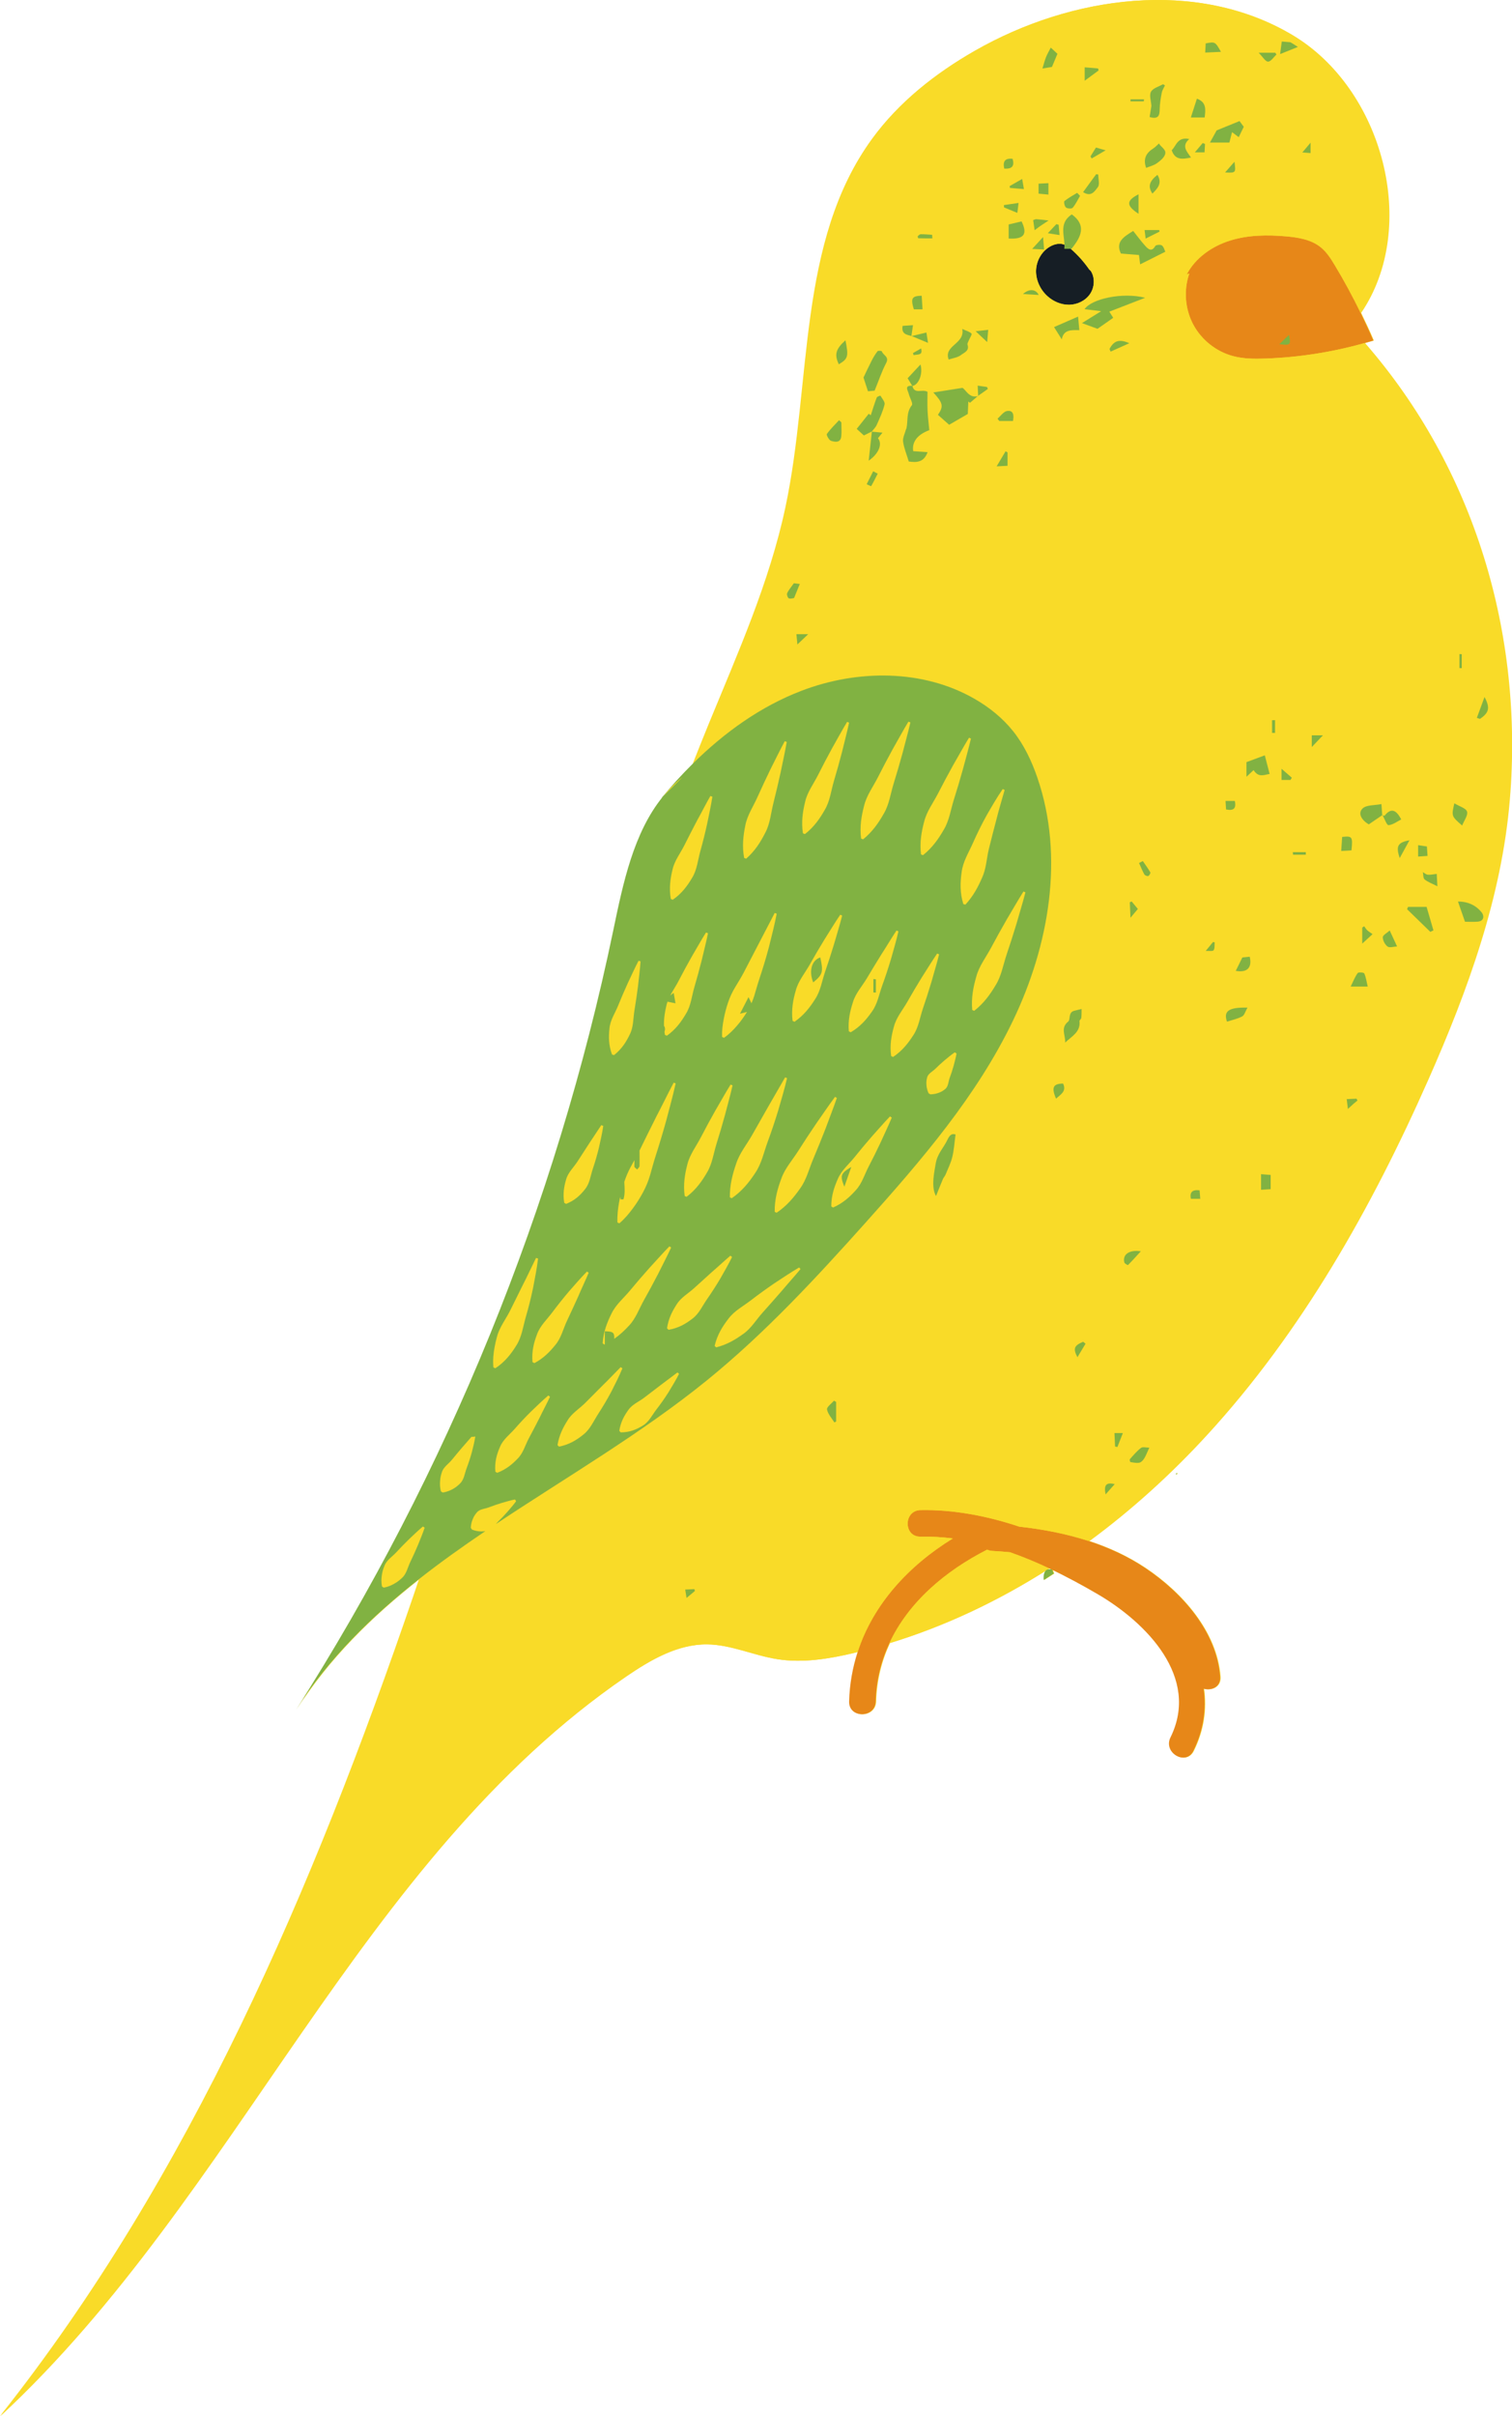
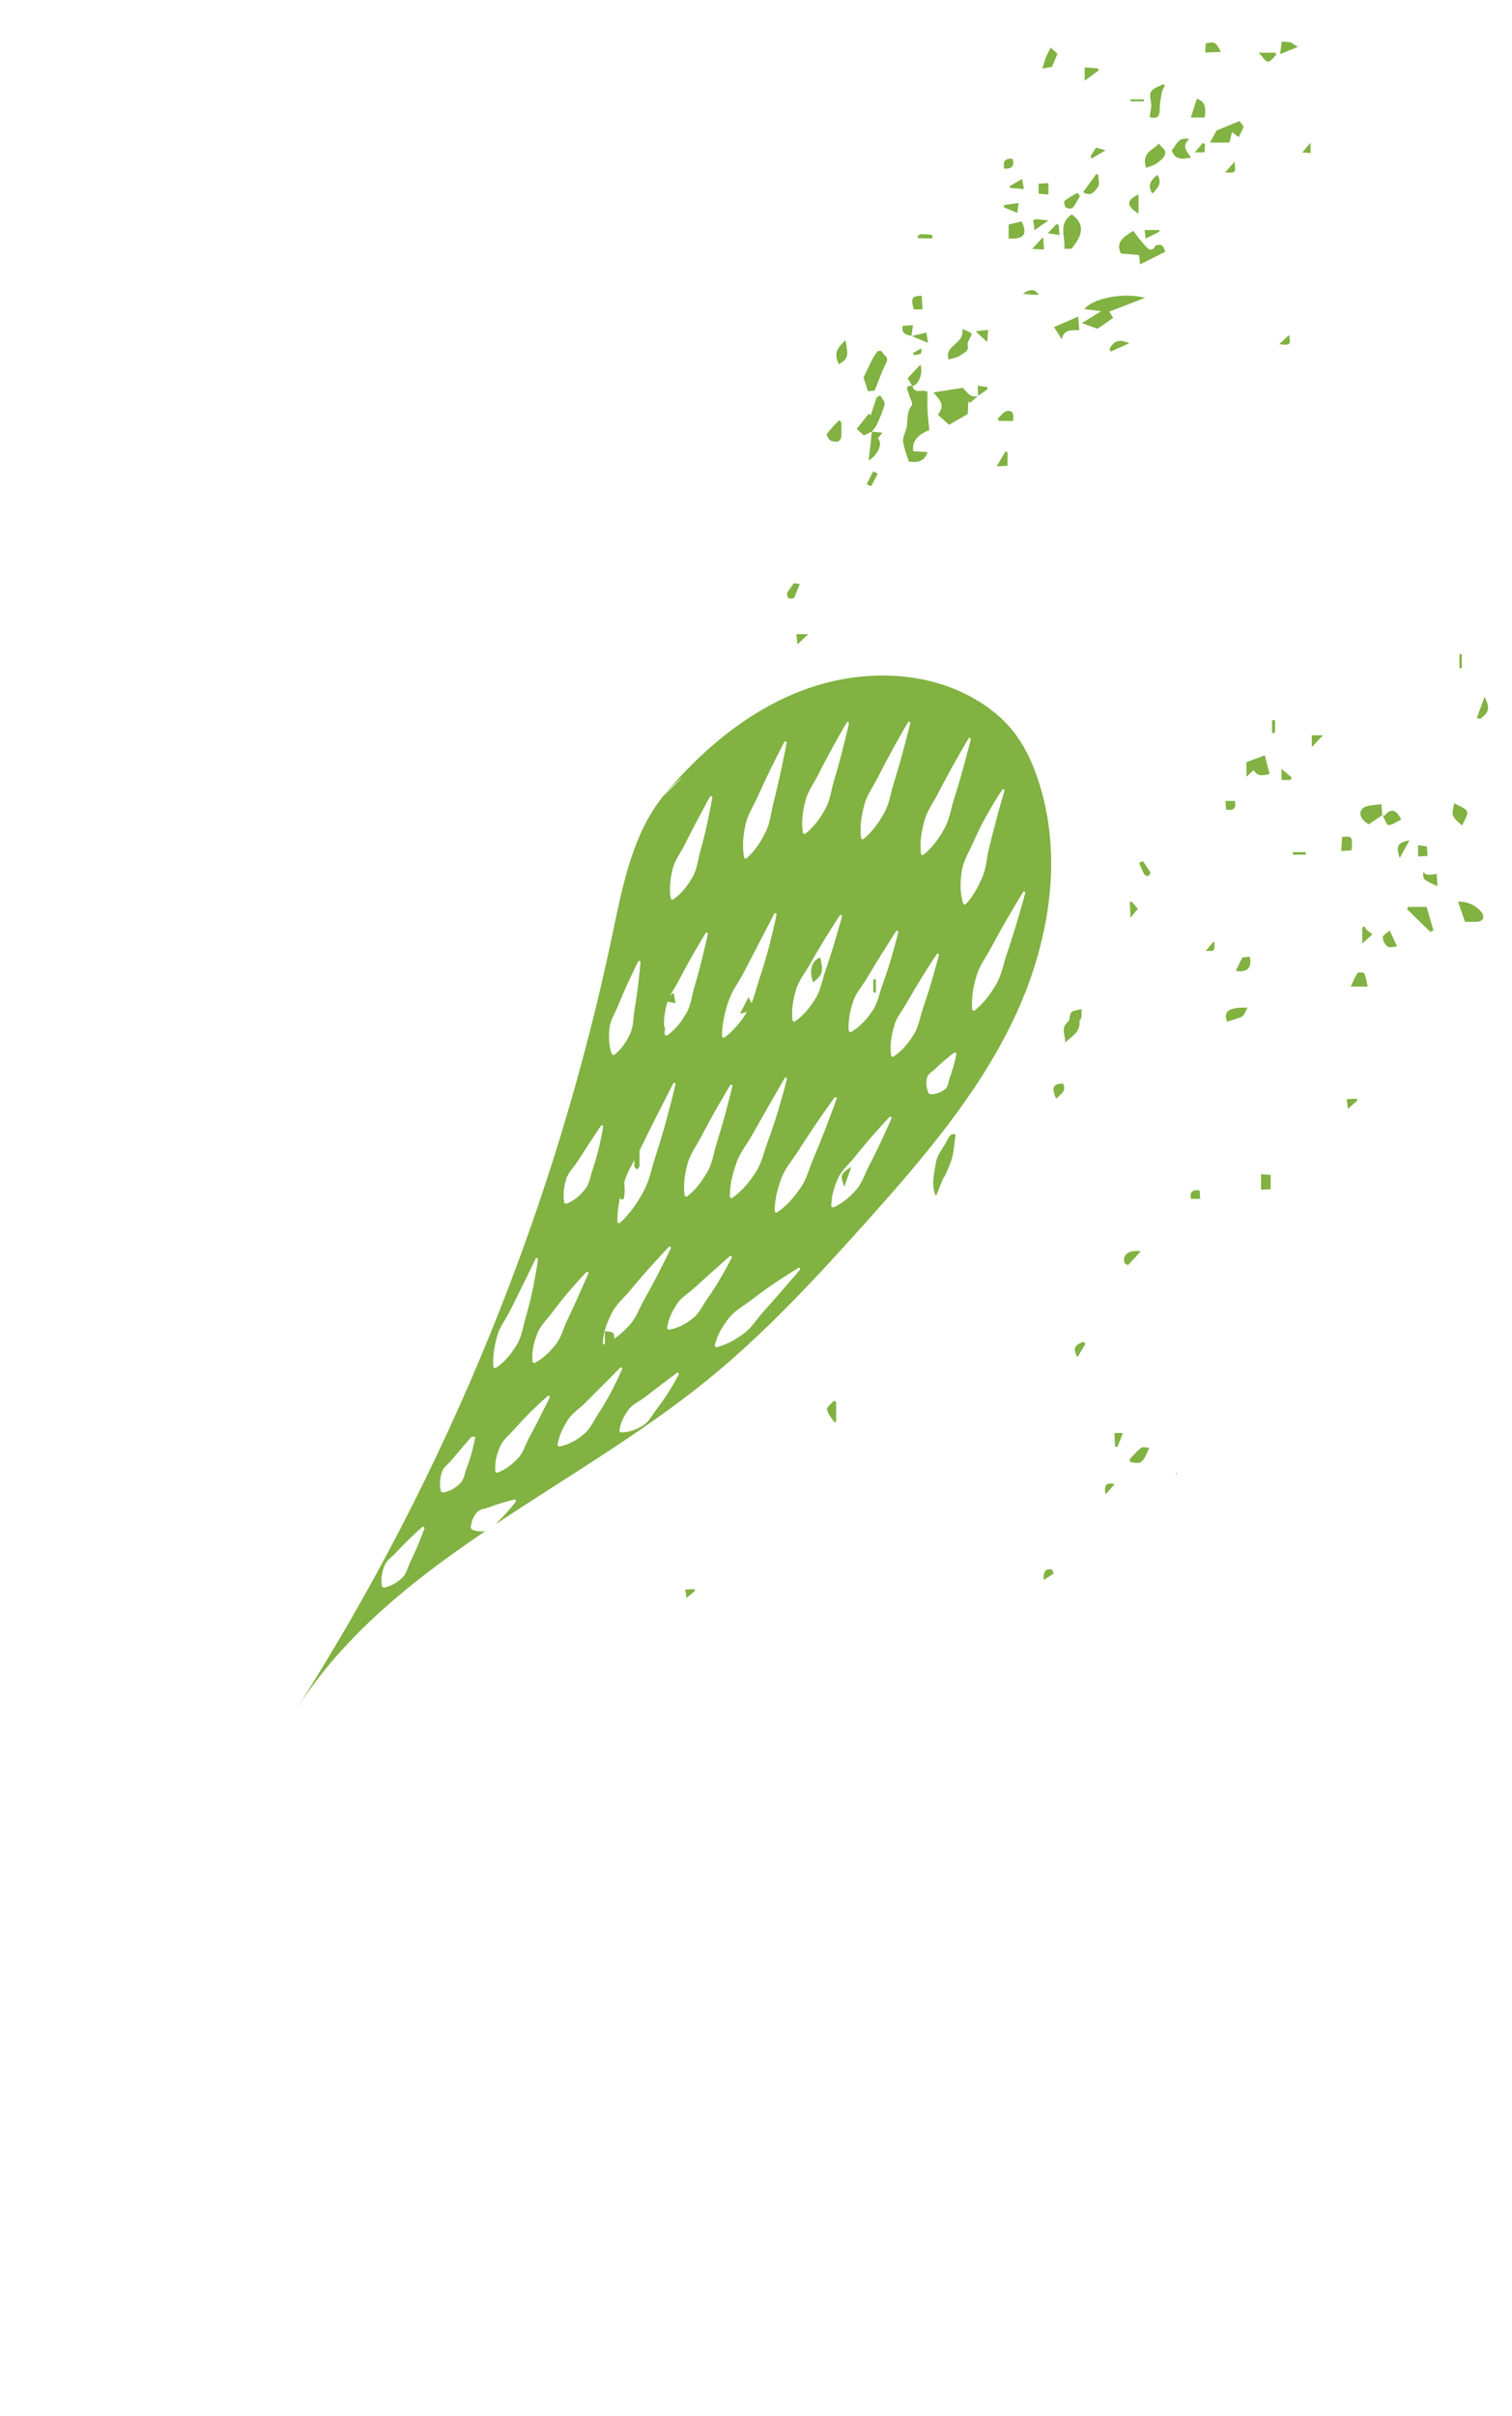
<svg xmlns="http://www.w3.org/2000/svg" fill="#000000" height="484" preserveAspectRatio="xMidYMid meet" version="1" viewBox="0.0 0.0 303.1 484.0" width="303.1" zoomAndPan="magnify">
  <defs>
    <clipPath id="a">
-       <path d="M 0 0 L 303.129 0 L 303.129 484 L 0 484 Z M 0 0" />
-     </clipPath>
+       </clipPath>
    <clipPath id="b">
      <path d="M 0 0 L 303.129 0 L 303.129 484 L 0 484 Z M 0 0" />
    </clipPath>
  </defs>
  <g>
    <g clip-path="url(#a)" id="change1_2">
-       <path d="M 235.855 295.422 C 235.855 295.328 235.855 295.234 235.855 295.145 C 235.949 295.145 236.043 295.145 236.137 295.145 C 236.039 295.234 235.949 295.328 235.855 295.422 Z M 209.867 314.535 C 210.051 314.422 210.242 314.312 210.426 314.191 C 210.566 314.258 210.707 314.328 210.848 314.398 C 210.441 314.328 210.113 314.367 209.867 314.535 Z M 128.312 230.477 C 128.324 230.457 128.332 230.438 128.344 230.422 C 128.332 230.438 128.324 230.457 128.312 230.477 Z M 133.465 202.531 C 133.477 202.477 133.488 202.422 133.496 202.363 C 133.488 202.422 133.477 202.477 133.465 202.531 Z M 134.469 199.43 C 134.469 199.43 134.473 199.426 134.473 199.426 C 134.473 199.426 134.469 199.43 134.469 199.43 Z M 124.867 266.898 C 124.805 266.953 124.742 267.008 124.68 267.062 C 124.742 267.004 124.805 266.953 124.867 266.898 Z M 126.551 233.754 C 126.285 234.238 126.051 234.738 125.828 235.246 C 126.047 234.738 126.285 234.238 126.551 233.754 C 126.797 233.305 127.047 232.855 127.293 232.406 C 127.047 232.855 126.797 233.305 126.551 233.754 Z M 124.199 240.93 C 124.262 240.535 124.352 240.156 124.434 239.777 C 124.352 240.16 124.262 240.535 124.199 240.93 Z M 136.141 196.512 C 135.891 196.988 135.613 197.457 135.332 197.926 C 135.613 197.457 135.891 196.988 136.141 196.512 Z M 137.914 239.629 C 137.914 239.625 137.914 239.625 137.914 239.625 C 137.914 239.625 137.914 239.629 137.914 239.629 Z M 125.387 266.406 C 125.66 266.133 125.93 265.859 126.188 265.578 C 125.93 265.859 125.66 266.137 125.387 266.406 Z M 123.238 268.203 C 123.238 268.199 123.238 268.199 123.238 268.199 C 123.238 268.199 123.238 268.199 123.238 268.203 Z M 148.938 204.102 C 148.609 204.559 148.262 205.004 147.887 205.434 C 148.262 205.004 148.609 204.559 148.938 204.102 Z M 149.852 202.719 C 149.852 202.723 149.844 202.73 149.844 202.734 C 149.844 202.73 149.848 202.723 149.852 202.719 Z M 133.309 206.707 C 133.336 206.91 133.367 207.113 133.406 207.324 C 133.367 207.113 133.336 206.91 133.309 206.707 Z M 133.211 205.492 C 133.211 205.496 133.211 205.496 133.211 205.496 C 133.211 205.496 133.211 205.496 133.211 205.492 Z M 94.602 287.863 C 94.605 287.855 94.613 287.848 94.617 287.844 C 94.613 287.848 94.605 287.855 94.602 287.863 Z M 95.391 287.777 C 95.387 287.789 95.387 287.801 95.383 287.812 C 95.387 287.801 95.387 287.789 95.391 287.777 Z M 273.645 68.727 C 274.234 68.559 274.824 68.395 275.41 68.219 C 274.617 66.348 273.754 64.508 272.867 62.68 C 284.566 45.453 277.258 17.824 259.105 7.02 C 239.984 -4.367 214.824 -0.879 195.508 10.168 C 187.602 14.688 180.285 20.449 174.922 27.809 C 159.879 48.453 162.867 76.609 157.559 101.594 C 154.363 116.637 148.02 130.793 142.176 145.02 C 141.086 147.676 140.027 150.34 138.969 153.008 C 136.738 155.215 134.625 157.539 132.637 159.945 L 132.961 159.621 C 127.098 166.84 125.008 176.965 123.059 186.32 C 111.539 241.676 89.863 294.895 59.426 342.543 C 66 332.23 74.57 323.836 84.102 316.344 C 83.699 317.527 83.305 318.719 82.898 319.902 C 62.918 378.145 38.379 435.77 0.109 484 C 47.758 439.77 71.895 372.551 125.562 335.852 C 130.449 332.512 135.887 329.359 141.805 329.414 C 146.621 329.461 151.156 331.637 155.914 332.383 C 160.988 333.176 166.176 332.328 171.172 331.148 C 171.465 331.078 171.75 330.992 172.039 330.922 C 171.027 334.027 170.426 337.336 170.324 340.84 C 170.227 344.262 175.543 344.258 175.641 340.84 C 175.762 336.578 176.762 332.688 178.406 329.16 C 189.48 325.773 200.008 320.777 209.82 314.566 C 209.539 314.781 209.375 315.172 209.324 315.742 C 209.297 316.027 209.309 316.281 209.34 316.52 C 210.016 316.094 210.68 315.652 211.348 315.219 C 211.254 314.98 211.152 314.742 211.051 314.496 C 214.207 316.008 217.285 317.672 220.246 319.41 C 229.859 325.055 240.715 335.977 234.742 348.059 C 233.234 351.113 237.816 353.812 239.332 350.742 C 241.395 346.574 241.949 342.352 241.383 338.297 C 242.957 338.742 244.852 337.945 244.691 335.871 C 243.996 326.797 236.973 318.988 229.715 314.129 C 226.188 311.77 222.375 310.023 218.402 308.723 C 226.918 302.457 234.805 295.289 241.941 287.52 C 260.969 266.805 274.988 241.945 286.363 216.223 C 294.27 198.352 301.043 179.68 302.668 160.207 C 305.449 126.891 295.527 93.844 273.645 68.727" fill="#f9db28" />
-     </g>
+       </g>
    <g id="change2_1">
-       <path d="M 218.691 54.316 C 219.539 55.695 219.422 57.566 218.508 58.902 C 217.598 60.238 215.98 61.023 214.363 61.055 C 212.742 61.086 211.152 60.402 209.953 59.312 C 208.492 57.984 207.59 56.012 207.695 54.039 C 207.801 52.062 208.965 50.145 210.734 49.262 C 211.465 48.895 212.324 48.711 213.113 48.93 C 213.762 49.109 214.305 49.543 214.809 49.988 C 216.141 51.168 217.332 52.512 218.348 53.977 L 218.691 54.316" fill="#161e25" />
-     </g>
+       </g>
    <g id="change3_1">
-       <path d="M 229.605 314.129 C 226.078 311.77 222.266 310.023 218.293 308.723 C 213.785 307.25 209.07 306.355 204.328 305.828 C 197.797 303.648 191.055 302.387 184.52 302.516 C 181.105 302.586 181.094 307.898 184.52 307.832 C 186.699 307.789 188.863 307.926 191.004 308.195 C 182.207 313.609 175.07 321.293 171.93 330.922 C 170.918 334.027 170.316 337.336 170.215 340.84 C 170.117 344.262 175.434 344.258 175.531 340.84 C 175.652 336.578 176.652 332.688 178.297 329.16 C 182.129 320.938 189.516 314.691 197.883 310.438 C 198.172 310.566 198.496 310.66 198.871 310.684 C 200.07 310.754 201.27 310.844 202.465 310.957 C 205.133 311.887 207.75 312.984 210.316 314.191 C 213.695 315.781 216.977 317.559 220.141 319.41 C 229.75 325.055 240.609 335.977 234.633 348.059 C 233.125 351.117 237.707 353.812 239.223 350.742 C 241.285 346.574 241.84 342.352 241.277 338.297 C 242.848 338.742 244.742 337.945 244.582 335.871 C 243.891 326.797 236.863 318.988 229.605 314.129 Z M 275.305 68.219 C 274.719 68.395 274.125 68.559 273.535 68.727 C 267.055 70.551 260.355 71.602 253.625 71.832 C 251.48 71.906 249.305 71.895 247.23 71.352 C 243.832 70.461 240.848 68.105 239.199 65.004 C 237.547 61.906 237.254 58.113 238.41 54.797 L 237.902 54.957 C 239.66 51.613 243.012 49.301 246.617 48.18 C 250.223 47.059 254.078 47.02 257.84 47.352 C 260.289 47.566 262.852 47.992 264.762 49.539 C 265.945 50.496 266.781 51.809 267.566 53.113 C 269.445 56.219 271.168 59.418 272.758 62.68 C 273.645 64.508 274.508 66.348 275.305 68.219" fill="#e78718" />
-     </g>
+       </g>
    <g clip-path="url(#b)" id="change1_1">
-       <path d="M 76.574 317.812 C 76.414 316.969 76.445 316.254 76.543 315.586 C 76.625 314.91 76.809 314.301 77.047 313.73 C 77.465 312.547 78.617 311.867 79.445 310.965 C 80.277 310.062 81.137 309.184 82.023 308.32 C 82.922 307.469 83.816 306.609 84.777 305.797 L 85.129 306.039 C 84.723 307.23 84.246 308.371 83.781 309.52 C 83.301 310.66 82.793 311.781 82.258 312.883 C 81.719 313.984 81.504 315.305 80.559 316.129 C 80.109 316.555 79.609 316.945 79.012 317.273 C 78.426 317.605 77.773 317.895 76.926 318.051 Z M 124.422 286.945 L 124.145 286.621 C 124.434 284.836 125.137 283.602 125.941 282.48 C 126.715 281.332 128.078 280.812 129.164 279.973 L 132.445 277.465 L 135.801 274.941 L 136.125 275.215 C 135.492 276.488 134.742 277.684 134.012 278.902 C 133.254 280.098 132.438 281.258 131.57 282.375 C 130.711 283.492 130.078 284.883 128.824 285.605 C 127.602 286.355 126.238 286.949 124.422 286.945 Z M 117.305 281.055 L 120.848 277.5 C 122.066 276.328 123.207 275.09 124.414 273.879 L 124.77 274.113 C 124.121 275.703 123.336 277.223 122.562 278.762 C 121.758 280.273 120.883 281.758 119.945 283.195 C 119.012 284.629 118.324 286.312 116.945 287.383 C 115.598 288.477 114.082 289.414 112.062 289.797 L 111.758 289.496 C 112.094 287.477 112.879 285.965 113.77 284.551 C 114.629 283.109 116.121 282.23 117.305 281.055 Z M 106.445 282.773 C 107.598 281.684 108.707 280.574 109.922 279.551 L 110.258 279.809 C 109.586 281.242 108.84 282.613 108.16 284.027 C 107.453 285.414 106.734 286.793 106.004 288.152 C 105.27 289.52 104.883 291.102 103.773 292.199 C 102.695 293.324 101.477 294.359 99.66 295.047 L 99.301 294.82 C 99.129 292.883 99.594 291.312 100.227 289.855 C 100.824 288.371 102.176 287.391 103.211 286.211 C 104.246 285.027 105.324 283.883 106.445 282.773 Z M 88.383 298.754 C 88.188 297.957 88.172 297.297 88.223 296.684 C 88.258 296.062 88.387 295.504 88.562 294.98 C 88.859 293.906 89.895 293.285 90.59 292.438 C 91.281 291.59 91.988 290.742 92.715 289.898 C 92.727 289.883 92.742 289.863 92.758 289.852 C 93.477 289.023 94.18 288.18 94.941 287.355 L 95.328 287.535 C 95.152 288.676 94.883 289.781 94.594 290.891 C 94.297 291.988 93.941 293.07 93.539 294.133 C 93.133 295.188 93.035 296.453 92.164 297.242 C 91.758 297.648 91.289 298.02 90.727 298.32 C 90.465 298.465 90.188 298.594 89.879 298.707 C 89.539 298.832 89.164 298.934 88.734 298.992 Z M 98.906 273.918 C 98.777 272.426 98.914 271.086 99.16 269.801 C 99.289 269.125 99.441 268.457 99.621 267.805 C 99.805 267.094 100.094 266.426 100.434 265.777 C 100.996 264.703 101.695 263.684 102.238 262.594 L 104.848 257.328 C 105.754 255.574 106.566 253.781 107.453 252 L 107.863 252.121 C 107.621 254.105 107.234 256.055 106.859 258.02 C 106.449 259.973 105.965 261.91 105.406 263.828 C 104.852 265.742 104.609 267.809 103.52 269.512 C 102.465 271.227 101.207 272.848 99.289 274.105 Z M 107.656 267.293 C 108.262 265.586 109.648 264.332 110.715 262.902 C 111.785 261.473 112.898 260.07 114.055 258.711 C 115.242 257.367 116.398 256.004 117.66 254.727 L 118.012 254.961 C 117.316 256.613 116.547 258.211 115.852 259.848 C 115.121 261.461 114.383 263.062 113.633 264.656 C 112.883 266.246 112.492 268.039 111.352 269.398 C 110.242 270.777 108.996 272.078 107.125 273.07 L 106.75 272.871 C 106.555 270.758 107.016 268.977 107.656 267.293 Z M 121.156 269.352 L 120.809 269.109 C 120.953 266.824 121.691 264.941 122.578 263.164 C 123.43 261.363 125.012 260.066 126.273 258.551 C 127.535 257.027 128.824 255.531 130.145 254.051 C 131.496 252.594 132.797 251.102 134.191 249.676 L 134.539 249.914 C 133.703 251.73 132.777 253.477 131.895 255.258 C 130.984 257.02 130.043 258.758 129.074 260.477 C 128.105 262.199 127.457 264.141 126.078 265.578 C 124.738 267.039 123.242 268.398 121.156 269.352 Z M 138.766 264.195 C 137.453 265.203 135.988 266.066 134.016 266.395 L 133.715 266.094 C 134.008 264.125 134.77 262.656 135.648 261.305 C 136.496 259.922 137.977 259.121 139.16 258.035 C 140.344 256.949 141.539 255.871 142.746 254.789 C 143.984 253.734 145.16 252.617 146.41 251.551 L 146.75 251.812 C 146.031 253.297 145.199 254.703 144.391 256.141 C 143.551 257.551 142.664 258.93 141.727 260.273 C 140.789 261.617 140.113 263.215 138.766 264.195 Z M 143.559 269.914 L 143.258 269.613 C 143.773 267.418 144.824 265.723 146.027 264.176 C 147.199 262.594 148.996 261.664 150.539 260.48 C 152.078 259.293 153.656 258.152 155.266 257.059 C 156.902 255.988 158.508 254.898 160.195 253.91 L 160.473 254.234 C 159.223 255.734 157.922 257.164 156.676 258.648 C 155.406 260.105 154.133 261.547 152.852 262.977 C 151.57 264.406 150.574 266.129 148.988 267.227 C 147.422 268.355 145.746 269.371 143.559 269.914 Z M 189.367 212.398 C 190.023 211.855 190.676 211.312 191.395 210.812 L 191.754 211.039 C 191.598 211.906 191.371 212.727 191.156 213.547 C 190.926 214.363 190.664 215.16 190.375 215.938 C 190.086 216.719 190.125 217.703 189.418 218.215 C 189.09 218.484 188.711 218.723 188.23 218.898 C 187.762 219.078 187.223 219.215 186.492 219.227 L 186.137 218.996 C 185.84 218.324 185.742 217.781 185.715 217.277 C 185.672 216.77 185.73 216.324 185.84 215.914 C 186.012 215.062 186.926 214.688 187.512 214.098 C 188.102 213.512 188.719 212.945 189.367 212.398 Z M 178.41 223.648 L 178.77 223.883 C 178.07 225.566 177.277 227.191 176.535 228.852 C 175.766 230.488 174.961 232.105 174.129 233.707 C 173.297 235.305 172.789 237.117 171.543 238.445 C 170.328 239.797 168.961 241.043 166.996 241.902 L 166.641 241.672 C 166.641 239.527 167.234 237.773 167.98 236.117 C 168.695 234.441 170.152 233.25 171.281 231.848 C 172.41 230.441 173.57 229.055 174.758 227.688 C 175.977 226.344 177.148 224.965 178.41 223.648 Z M 156.625 236.109 C 157.352 234.043 158.859 232.391 160.023 230.555 C 161.188 228.719 162.383 226.898 163.609 225.098 C 164.871 223.312 166.074 221.5 167.387 219.738 L 167.762 219.938 C 167.055 222.012 166.246 224.035 165.492 226.086 C 164.703 228.117 163.887 230.137 163.035 232.137 C 162.184 234.137 161.68 236.316 160.391 238.086 C 159.137 239.875 157.723 241.578 155.676 242.949 L 155.297 242.754 C 155.266 240.285 155.863 238.156 156.625 236.109 Z M 157.387 215.824 L 157.777 215.984 C 157.27 218.16 156.625 220.289 156.008 222.438 C 155.359 224.57 154.648 226.684 153.879 228.773 C 153.109 230.863 152.664 233.121 151.395 234.977 C 150.164 236.852 148.746 238.629 146.68 240.043 L 146.305 239.848 C 146.285 237.348 146.859 235.188 147.578 233.102 C 148.258 230.996 149.707 229.27 150.789 227.352 L 154.059 221.594 Z M 143.375 222.523 C 144.406 220.773 145.383 218.996 146.461 217.266 L 146.855 217.43 C 146.402 219.418 145.844 221.363 145.34 223.336 C 144.801 225.289 144.23 227.23 143.629 229.16 C 143.023 231.09 142.781 233.164 141.719 234.902 C 140.695 236.656 139.5 238.344 137.648 239.754 L 137.254 239.594 C 136.938 237.285 137.277 235.246 137.785 233.281 C 138.262 231.301 139.551 229.656 140.484 227.863 C 141.414 226.07 142.379 224.289 143.375 222.523 Z M 128.234 230.422 C 129.336 228.156 130.453 225.902 131.59 223.648 C 132.762 221.406 133.859 219.133 135.047 216.891 L 135.445 217.035 C 134.895 219.52 134.215 221.957 133.574 224.41 C 132.895 226.855 132.168 229.281 131.391 231.691 C 131 232.895 130.684 234.129 130.336 235.355 C 129.98 236.574 129.5 237.746 128.898 238.863 C 128.293 239.98 127.621 241.066 126.84 242.105 C 126.07 243.148 125.223 244.156 124.16 245.066 L 123.77 244.898 C 123.715 243.5 123.867 242.195 124.09 240.93 C 124.301 239.652 124.609 238.422 124.98 237.219 C 125.352 236.016 125.84 234.859 126.441 233.754 C 127.051 232.648 127.68 231.551 128.234 230.422 Z M 113.109 240.961 C 112.801 239.129 113.074 237.672 113.484 236.285 C 113.859 234.891 114.992 233.883 115.77 232.676 C 116.539 231.473 117.324 230.262 118.117 229.051 L 120.535 225.398 L 120.93 225.551 C 120.727 227.02 120.383 228.445 120.066 229.895 C 119.719 231.328 119.309 232.746 118.84 234.141 C 118.371 235.535 118.219 237.105 117.254 238.262 C 116.328 239.43 115.215 240.5 113.477 241.172 Z M 122.688 211.25 C 121.996 209.363 121.996 207.676 122.176 206.035 C 122.309 204.383 123.297 202.973 123.91 201.453 C 124.527 199.938 125.172 198.43 125.855 196.934 C 126.574 195.445 127.234 193.941 128.004 192.469 L 128.41 192.586 C 128.297 194.242 128.07 195.867 127.902 197.512 C 127.695 199.145 127.457 200.77 127.188 202.383 C 126.914 203.996 127.016 205.715 126.266 207.191 C 125.555 208.684 124.668 210.121 123.094 211.367 Z M 137.523 203.062 C 136.582 204.672 135.469 206.211 133.691 207.48 L 133.297 207.324 C 132.891 205.176 133.148 203.293 133.578 201.48 C 133.969 199.652 135.18 198.152 136.031 196.512 C 136.883 194.867 137.766 193.234 138.684 191.617 C 139.633 190.016 140.527 188.387 141.531 186.805 L 141.926 186.965 C 141.555 188.801 141.074 190.594 140.656 192.41 C 140.199 194.211 139.711 196 139.188 197.777 C 138.668 199.555 138.508 201.473 137.523 203.062 Z M 147.352 197.801 C 147.934 196.84 148.531 195.883 149.055 194.895 L 155.297 182.895 L 155.699 183.035 C 155.273 185.273 154.703 187.473 154.152 189.684 C 153.566 191.887 152.91 194.066 152.184 196.223 C 151.824 197.305 151.527 198.41 151.195 199.512 C 150.859 200.605 150.395 201.645 149.805 202.625 C 149.211 203.602 148.551 204.547 147.777 205.434 C 147.016 206.324 146.176 207.172 145.129 207.906 L 144.746 207.715 C 144.707 206.438 144.863 205.266 145.086 204.133 C 145.293 202.988 145.594 201.898 145.949 200.836 C 146.305 199.773 146.773 198.766 147.352 197.801 Z M 159.527 198.41 C 160.031 196.508 161.344 194.969 162.301 193.27 C 163.262 191.57 164.25 189.883 165.273 188.215 C 166.328 186.559 167.328 184.879 168.438 183.246 L 168.824 183.418 C 168.34 185.332 167.746 187.195 167.211 189.086 C 166.641 190.961 166.039 192.816 165.406 194.664 C 164.77 196.508 164.492 198.512 163.406 200.152 C 162.355 201.812 161.141 203.395 159.27 204.688 L 158.883 204.512 C 158.605 202.258 158.98 200.297 159.527 198.41 Z M 170.98 200.77 C 171.516 198.973 172.832 197.559 173.785 195.961 C 174.738 194.359 175.707 192.766 176.695 191.176 C 177.719 189.602 178.668 187.988 179.711 186.41 L 180.102 186.574 C 179.684 188.426 179.141 190.227 178.633 192.047 C 178.094 193.855 177.504 195.645 176.859 197.414 C 176.219 199.184 175.91 201.121 174.785 202.66 C 173.703 204.219 172.438 205.684 170.535 206.793 L 170.156 206.598 C 169.977 204.402 170.402 202.547 170.98 200.77 Z M 181.898 200.68 C 182.828 199.039 183.789 197.414 184.785 195.805 C 185.816 194.207 186.789 192.59 187.867 191.016 L 188.254 191.188 C 187.797 193.039 187.234 194.844 186.727 196.676 C 186.184 198.488 185.609 200.285 185 202.07 C 184.395 203.855 184.145 205.801 183.086 207.383 C 182.062 208.98 180.871 210.508 179.031 211.738 L 178.645 211.562 C 178.34 209.367 178.688 207.469 179.203 205.645 C 179.684 203.801 180.969 202.32 181.898 200.68 Z M 198.668 189.871 C 199.688 187.961 200.738 186.066 201.82 184.188 C 202.941 182.32 204.004 180.434 205.168 178.59 L 205.559 178.758 C 205.016 180.871 204.367 182.938 203.773 185.031 C 203.145 187.109 202.484 189.172 201.789 191.223 C 201.098 193.27 200.762 195.473 199.613 197.324 C 198.504 199.195 197.223 200.988 195.289 202.5 L 194.898 202.332 C 194.676 199.887 195.109 197.727 195.711 195.637 C 196.273 193.531 197.648 191.777 198.668 189.871 Z M 201.008 158.07 L 201.395 158.25 C 200.84 160.23 200.238 162.168 199.75 164.141 C 199.23 166.098 198.727 168.051 198.246 170 C 197.766 171.953 197.715 174.02 196.867 175.844 C 196.059 177.688 195.121 179.496 193.531 181.215 L 193.117 181.121 C 192.414 178.875 192.48 176.75 192.777 174.684 C 193.035 172.602 194.195 170.785 195.027 168.898 C 195.863 167.008 196.781 165.152 197.781 163.344 C 198.812 161.555 199.836 159.77 201.008 158.07 Z M 194.25 147.789 L 194.641 147.957 C 194.152 150.039 193.559 152.074 193.02 154.129 C 192.449 156.172 191.848 158.195 191.211 160.203 C 190.574 162.215 190.301 164.367 189.207 166.188 C 188.152 168.023 186.926 169.797 185.027 171.316 L 184.629 171.164 C 184.336 168.789 184.711 166.668 185.258 164.609 C 185.766 162.535 187.098 160.793 188.066 158.91 C 189.031 157.023 190.031 155.152 191.062 153.301 C 192.129 151.461 193.141 149.602 194.25 147.789 Z M 182.109 144.562 L 182.5 144.727 C 182.023 146.812 181.441 148.848 180.914 150.906 C 180.355 152.949 179.762 154.98 179.137 156.992 C 178.516 159.008 178.254 161.164 177.168 162.992 C 176.121 164.84 174.902 166.617 173.016 168.145 L 172.621 167.988 C 172.316 165.613 172.68 163.488 173.215 161.43 C 173.711 159.355 175.027 157.605 175.984 155.719 C 176.941 153.828 177.93 151.953 178.949 150.094 C 180.008 148.246 181.004 146.383 182.109 144.562 Z M 169.816 144.613 L 170.211 144.77 C 169.789 146.754 169.262 148.699 168.789 150.664 C 168.281 152.617 167.742 154.555 167.164 156.48 C 166.594 158.406 166.383 160.477 165.348 162.219 C 164.352 163.977 163.188 165.668 161.355 167.094 L 160.961 166.938 C 160.605 164.645 160.914 162.613 161.395 160.648 C 161.836 158.672 163.102 157.023 164.004 155.227 C 164.906 153.434 165.844 151.648 166.812 149.879 C 167.816 148.125 168.762 146.348 169.816 144.613 Z M 157.316 148.484 L 157.715 148.625 C 157.359 150.684 156.895 152.707 156.484 154.75 C 156.039 156.781 155.562 158.801 155.055 160.809 C 154.543 162.816 154.398 164.953 153.422 166.797 C 152.48 168.656 151.367 170.453 149.578 172.016 L 149.176 171.875 C 148.742 169.539 148.988 167.438 149.402 165.398 C 149.781 163.344 150.992 161.582 151.84 159.691 C 152.688 157.801 153.566 155.922 154.477 154.055 C 155.426 152.195 156.316 150.32 157.316 148.484 Z M 142.406 159.461 L 142.809 159.602 C 142.52 161.453 142.109 163.266 141.742 165.102 C 141.34 166.922 140.887 168.73 140.387 170.52 C 139.887 172.312 139.734 174.246 138.746 175.848 C 137.797 177.465 136.66 179.004 134.863 180.246 L 134.473 180.082 C 134.105 177.93 134.371 176.062 134.801 174.258 C 135.191 172.441 136.387 170.949 137.211 169.301 C 138.035 167.652 138.879 166.008 139.746 164.367 C 140.648 162.742 141.477 161.086 142.406 159.461 Z M 136.812 155.68 L 132.852 159.621 C 134.02 158.188 135.32 156.855 136.812 155.68 Z M 202.465 310.957 C 205.133 311.887 207.75 312.984 210.316 314.191 C 200.332 320.586 189.598 325.703 178.297 329.16 C 182.129 320.938 189.516 314.691 197.883 310.438 C 198.172 310.566 198.496 310.66 198.871 310.684 C 200.07 310.754 201.27 310.844 202.465 310.957 Z M 218.508 58.902 C 217.598 60.238 215.98 61.023 214.363 61.055 C 212.742 61.086 211.152 60.402 209.953 59.312 C 208.492 57.984 207.59 56.012 207.695 54.039 C 207.801 52.062 208.965 50.145 210.734 49.262 C 211.465 48.895 212.324 48.711 213.113 48.93 C 213.762 49.109 214.305 49.543 214.809 49.988 C 216.141 51.168 217.332 52.512 218.348 53.977 L 218.691 54.316 C 219.539 55.695 219.422 57.566 218.508 58.902 Z M 273.535 68.727 C 267.055 70.551 260.355 71.602 253.625 71.832 C 251.48 71.906 249.305 71.895 247.23 71.352 C 243.832 70.461 240.848 68.105 239.199 65.004 C 237.547 61.906 237.254 58.113 238.41 54.797 L 237.902 54.957 C 239.66 51.613 243.012 49.301 246.617 48.18 C 250.223 47.059 254.078 47.02 257.84 47.352 C 260.289 47.566 262.852 47.992 264.762 49.539 C 265.945 50.496 266.781 51.809 267.566 53.113 C 269.445 56.219 271.168 59.418 272.758 62.68 C 284.453 45.453 277.148 17.824 258.996 7.02 C 239.875 -4.367 214.715 -0.879 195.398 10.168 C 187.492 14.688 180.176 20.449 174.812 27.809 C 159.77 48.453 162.762 76.609 157.449 101.594 C 154.254 116.637 147.91 130.793 142.066 145.02 C 140.977 147.676 139.918 150.34 138.859 153.008 C 145.172 146.77 152.441 141.523 160.695 138.371 C 171.867 134.102 185.004 134.035 195.371 140 C 198.312 141.691 201.008 143.852 203.117 146.508 C 205.301 149.25 206.816 152.473 207.953 155.785 C 213.395 171.602 210.312 189.375 203.07 204.453 C 195.828 219.531 184.754 232.387 173.594 244.844 C 163.59 256.008 153.367 267.062 141.73 276.504 C 128.602 287.152 113.594 295.867 99.41 305.309 C 99.547 305.141 99.688 304.977 99.836 304.828 C 100.48 304.207 101.102 303.559 101.707 302.875 C 102.305 302.184 102.906 301.496 103.461 300.738 L 103.234 300.383 C 102.312 300.57 101.438 300.832 100.559 301.086 C 99.688 301.348 98.836 301.645 98 301.965 C 97.168 302.289 96.125 302.285 95.559 303.027 C 95.258 303.371 94.992 303.77 94.793 304.266 C 94.582 304.754 94.418 305.309 94.375 306.055 L 94.605 306.414 C 95.305 306.691 95.875 306.773 96.406 306.785 C 96.723 306.801 97.016 306.773 97.293 306.727 C 92.727 309.812 88.266 312.984 83.992 316.344 C 83.59 317.531 83.195 318.719 82.789 319.906 C 62.809 378.145 38.27 435.77 0 484 C 47.648 439.77 71.785 372.551 125.453 335.852 C 130.34 332.512 135.777 329.359 141.695 329.414 C 146.512 329.461 151.047 331.637 155.809 332.383 C 160.879 333.176 166.066 332.328 171.062 331.148 C 171.355 331.078 171.641 330.992 171.93 330.922 C 175.07 321.293 182.207 313.609 191.004 308.195 C 188.863 307.926 186.699 307.789 184.52 307.832 C 181.094 307.898 181.105 302.586 184.52 302.516 C 191.055 302.387 197.797 303.648 204.328 305.828 C 209.07 306.355 213.785 307.25 218.293 308.723 C 226.809 302.457 234.695 295.289 241.832 287.52 C 260.859 266.805 274.879 241.945 286.254 216.223 C 294.16 198.352 300.934 179.68 302.559 160.207 C 305.34 126.891 295.418 93.844 273.535 68.727" fill="#f9db28" />
-     </g>
+       </g>
    <g id="change4_1">
      <path d="M 139.195 318.344 C 139.23 318.469 139.266 318.594 139.301 318.719 C 138.816 319.125 138.328 319.527 137.629 320.109 C 137.527 319.469 137.457 319.051 137.359 318.434 C 138.039 318.398 138.617 318.371 139.195 318.344 Z M 255 144.273 C 255.199 144.273 255.402 144.273 255.602 144.27 C 255.602 145.121 255.602 145.973 255.602 146.82 C 255.402 146.82 255.199 146.824 255 146.824 C 255 145.973 255 145.121 255 144.273 Z M 262.965 147.305 C 263.629 147.305 264.203 147.305 265.199 147.305 C 264.402 148.141 263.828 148.746 262.965 149.652 C 262.965 148.57 262.965 147.988 262.965 147.305 Z M 256.902 154.008 C 257.781 154.77 258.371 155.281 258.961 155.793 C 258.871 155.945 258.781 156.098 258.695 156.25 C 258.113 156.25 257.535 156.25 256.902 156.25 C 256.902 155.613 256.902 155.035 256.902 154.008 Z M 159.652 127.047 C 160.383 127.047 160.961 127.047 162.012 127.047 C 161.191 127.828 160.656 128.34 159.848 129.105 C 159.766 128.25 159.715 127.707 159.652 127.047 Z M 293.027 133.852 C 292.875 133.848 292.723 133.844 292.57 133.84 C 292.57 132.902 292.57 131.969 292.57 131.031 C 292.723 131.039 292.875 131.047 293.027 131.055 C 293.027 131.984 293.027 132.918 293.027 133.852 Z M 271.93 220.094 C 271.992 220.219 272.059 220.348 272.121 220.473 C 271.863 220.684 271.598 220.887 271.348 221.105 C 271.047 221.367 270.758 221.648 270.207 222.152 C 270.117 221.434 270.055 220.918 269.965 220.188 C 270.688 220.152 271.309 220.121 271.93 220.094 Z M 223.457 297.312 C 222.859 297.988 222.379 298.527 221.629 299.367 C 221.273 297.535 221.68 296.887 223.457 297.312 Z M 261.762 170.703 C 261.766 170.879 261.766 171.051 261.77 171.227 C 260.914 171.227 260.059 171.227 259.207 171.227 C 259.195 171.051 259.18 170.879 259.164 170.703 C 260.031 170.703 260.898 170.703 261.762 170.703 Z M 235.746 295.145 C 235.84 295.145 235.934 295.145 236.027 295.145 C 235.934 295.234 235.84 295.328 235.746 295.418 C 235.746 295.328 235.746 295.234 235.746 295.145 Z M 243.164 188.711 C 243.277 188.73 243.387 188.754 243.5 188.777 C 243.445 189.316 243.551 189.965 243.281 190.359 C 243.117 190.602 242.387 190.457 241.699 190.504 C 242.348 189.707 242.758 189.211 243.164 188.711 Z M 175.582 198.832 C 175.414 198.828 175.246 198.824 175.078 198.82 C 175.078 197.926 175.078 197.027 175.078 196.129 C 175.246 196.148 175.414 196.168 175.582 196.188 C 175.582 197.07 175.582 197.949 175.582 198.832 Z M 209.301 49.98 C 208.559 49.945 207.941 49.918 206.91 49.871 C 207.668 49.047 208.199 48.469 209.098 47.488 C 209.188 48.598 209.234 49.172 209.301 49.98 Z M 184.094 47.73 C 184.047 47.73 183.922 47.379 183.977 47.32 C 184.141 47.145 184.371 46.926 184.578 46.922 C 185.336 46.914 186.098 46.992 186.859 47.035 C 186.871 47.273 186.887 47.512 186.902 47.75 C 185.965 47.75 185.027 47.758 184.094 47.73 Z M 211.758 44.906 C 211.91 44.945 212.062 44.984 212.219 45.023 C 212.273 45.637 212.324 46.25 212.402 47.094 C 211.57 46.961 210.961 46.863 210.047 46.719 C 210.758 45.969 211.258 45.438 211.758 44.906 Z M 245.586 34.547 C 246.141 33.914 246.695 33.285 247.469 32.402 C 247.754 34.652 247.754 34.652 245.586 34.547 Z M 241.098 28.656 C 241.25 28.715 241.406 28.773 241.559 28.836 C 241.531 29.363 241.5 29.895 241.469 30.52 C 240.867 30.52 240.359 30.52 239.523 30.52 C 240.176 29.746 240.637 29.199 241.098 28.656 Z M 261.07 30.543 C 261.605 29.91 262.062 29.363 262.719 28.586 C 262.719 29.379 262.719 29.918 262.719 30.664 C 262.023 30.613 261.516 30.578 261.07 30.543 Z M 196.086 79.348 C 196.051 79.355 196.02 79.359 195.988 79.367 C 196.008 79.352 196.031 79.332 196.051 79.312 C 196.062 79.305 196.074 79.297 196.086 79.289 C 196.086 79.309 196.086 79.328 196.086 79.348 Z M 198.027 77.918 C 197.379 78.375 196.73 78.832 196.086 79.289 C 196.055 78.672 196.023 78.047 195.988 77.258 C 196.742 77.363 197.301 77.441 197.859 77.523 C 197.914 77.652 197.973 77.785 198.027 77.918 Z M 229.285 20.305 C 228.398 20.305 227.508 20.305 226.621 20.305 C 226.625 20.172 226.625 20.035 226.629 19.898 C 227.531 19.898 228.434 19.898 229.336 19.898 C 229.32 20.035 229.301 20.172 229.285 20.305 Z M 184.602 70.777 C 184.316 71.086 183.648 71.035 183.145 71.141 C 183.102 71.004 183.059 70.867 183.016 70.73 C 183.609 70.395 184.207 70.055 184.652 69.805 C 184.652 69.844 184.848 70.516 184.602 70.777 Z M 256.453 68.949 C 257.152 68.285 257.676 67.785 258.395 67.098 C 258.816 69.094 258.684 69.219 256.453 68.949 Z M 197.895 68.523 C 197.012 67.699 196.469 67.188 195.586 66.359 C 196.73 66.23 197.297 66.168 198.098 66.078 C 198.031 66.848 197.984 67.441 197.895 68.523 Z M 205.07 58.902 C 206.281 57.801 207.645 57.883 208.219 59.094 C 207.062 59.023 206.168 58.969 205.07 58.902 Z M 255.645 10.562 C 255.727 10.684 255.809 10.801 255.887 10.922 C 255.324 11.434 254.758 12.352 254.199 12.348 C 253.66 12.344 253.133 11.387 252.316 10.562 C 253.789 10.562 254.719 10.562 255.645 10.562 Z M 240.473 238.449 C 240.52 239.047 240.559 239.535 240.609 240.156 C 239.945 240.156 239.367 240.156 238.723 240.156 C 238.469 238.852 238.973 238.285 240.473 238.449 Z M 210.172 38.977 C 209.398 38.906 208.855 38.855 208.199 38.793 C 208.199 38.156 208.199 37.574 208.199 36.797 C 208.82 36.766 209.449 36.73 210.172 36.691 C 210.172 37.48 210.172 38.121 210.172 38.977 Z M 203.938 42.645 C 202.969 42.246 202.121 41.898 201.277 41.551 C 201.266 41.395 201.25 41.238 201.238 41.086 C 202.113 40.957 202.988 40.828 204.184 40.656 C 204.074 41.551 204.008 42.078 203.938 42.645 Z M 207.406 46.125 C 207.281 45.234 207.203 44.707 207.113 44.098 C 207.371 44.016 207.566 43.891 207.75 43.906 C 208.57 43.973 209.387 44.078 210.203 44.172 C 209.645 44.539 209.082 44.902 208.531 45.281 C 208.238 45.48 207.965 45.703 207.406 46.125 Z M 229.66 47.797 C 229.586 47.211 229.52 46.68 229.449 46.086 C 230.488 46.086 231.43 46.086 232.367 46.086 C 232.395 46.188 232.422 46.289 232.449 46.395 C 231.605 46.82 230.758 47.246 229.66 47.797 Z M 182.699 67.336 C 182.699 67.328 182.703 67.316 182.703 67.309 C 182.711 67.312 182.723 67.312 182.73 67.316 C 182.73 67.316 182.695 67.34 182.699 67.336 Z M 180.938 65.285 C 181.504 65.246 182.121 65.203 183.02 65.141 C 182.898 65.984 182.801 66.645 182.703 67.309 C 181.766 67.047 180.656 66.945 180.938 65.285 Z M 182.695 67.34 L 182.73 67.316 C 182.738 67.32 182.746 67.32 182.754 67.324 C 182.734 67.328 182.715 67.336 182.695 67.34 Z M 186.035 68.684 C 184.68 68.121 183.715 67.723 182.754 67.324 C 183.668 67.105 184.586 66.883 185.711 66.613 C 185.762 66.938 185.848 67.492 186.035 68.684 Z M 173.738 97 C 174.172 96.137 174.605 95.273 175.039 94.414 C 175.344 94.57 175.648 94.727 175.949 94.887 C 175.523 95.727 175.105 96.574 174.633 97.391 C 174.613 97.426 174.047 97.141 173.738 97 Z M 274.09 186.363 C 274.375 186.633 274.727 186.828 275.148 187.133 C 274.465 187.762 273.895 188.281 273.078 189.031 C 273.078 187.676 273.078 186.746 273.078 185.82 C 273.211 185.734 273.34 185.645 273.469 185.555 C 273.672 185.828 273.844 186.137 274.09 186.363 Z M 226.484 180.746 C 226.609 180.695 226.734 180.645 226.863 180.594 C 227.254 181.07 227.648 181.547 228.098 182.09 C 227.664 182.605 227.305 183.035 226.621 183.855 C 226.562 182.555 226.523 181.648 226.484 180.746 Z M 219.699 29.559 C 220.168 29.691 220.672 29.836 221.637 30.113 C 220.441 30.812 219.645 31.281 218.844 31.746 C 218.762 31.613 218.68 31.477 218.598 31.34 C 218.941 30.785 219.285 30.23 219.699 29.559 Z M 229.098 172.496 C 229.609 173.246 230.152 173.977 230.598 174.762 C 230.676 174.898 230.395 175.414 230.184 175.488 C 229.973 175.559 229.512 175.371 229.398 175.168 C 228.988 174.438 228.684 173.648 228.336 172.883 C 228.59 172.754 228.844 172.625 229.098 172.496 Z M 201.309 33.773 C 200.992 32.305 201.473 31.656 202.984 31.805 C 203.371 33.152 203.012 33.887 201.309 33.773 Z M 286.168 171.461 C 285.496 171.508 284.961 171.543 284.281 171.59 C 284.281 170.82 284.281 170.141 284.281 169.309 C 284.867 169.395 285.395 169.473 286.043 169.57 C 286.086 170.191 286.121 170.773 286.168 171.461 Z M 282.543 168.336 C 281.844 169.609 281.32 170.562 280.594 171.891 C 279.781 169.512 280.184 168.754 282.543 168.336 Z M 245.777 162.16 C 245.742 161.578 245.711 161.047 245.676 160.449 C 246.371 160.449 246.953 160.449 247.539 160.449 C 247.832 161.859 247.406 162.484 245.777 162.16 Z M 202.402 37.277 C 203.156 36.848 203.91 36.414 204.906 35.852 C 205.027 36.551 205.117 37.082 205.258 37.879 C 204.215 37.793 203.336 37.719 202.457 37.645 C 202.438 37.523 202.422 37.398 202.402 37.277 Z M 217.133 268.793 C 217.293 268.922 217.453 269.051 217.613 269.18 C 217.102 270.027 216.594 270.875 215.984 271.887 C 215.062 270.125 215.336 269.547 217.133 268.793 Z M 223.406 287.082 C 224.031 287.082 224.535 287.082 225.094 287.082 C 224.691 288.105 224.344 288.992 223.992 289.883 C 223.84 289.848 223.684 289.809 223.531 289.773 C 223.492 288.91 223.449 288.047 223.406 287.082 Z M 157.789 118.852 C 158.059 118.23 158.539 117.699 159.137 116.84 C 159.41 116.875 159.934 116.938 160.328 116.984 C 159.961 117.883 159.633 118.688 159.184 119.797 C 159.082 119.809 158.574 120 158.152 119.879 C 157.938 119.816 157.676 119.113 157.789 118.852 Z M 167.184 280.59 C 167.328 280.676 167.473 280.762 167.613 280.852 C 167.613 282.156 167.613 283.469 167.613 284.773 C 167.496 284.832 167.375 284.891 167.258 284.949 C 166.734 284.09 165.953 283.273 165.789 282.348 C 165.703 281.859 166.684 281.18 167.184 280.59 Z M 226.387 68.754 C 225.02 69.367 223.828 69.902 222.641 70.438 C 222.566 70.266 222.488 70.09 222.414 69.918 C 223.285 68.238 224.371 67.863 226.387 68.754 Z M 200.312 84.336 C 200.199 84.18 200.082 84.02 199.969 83.863 C 200.605 83.328 201.195 82.43 201.898 82.332 C 203.188 82.152 203.273 83.203 203.066 84.336 C 202.145 84.336 201.23 84.336 200.312 84.336 Z M 201.973 93.312 C 201.375 93.344 200.898 93.367 199.789 93.422 C 200.531 92.172 201.059 91.285 201.582 90.402 C 201.715 90.477 201.844 90.551 201.973 90.625 C 201.973 91.488 201.973 92.355 201.973 93.312 Z M 213.109 217.07 C 213.859 218.656 212.598 219.242 211.703 220.09 C 210.723 217.859 211.113 217.074 213.109 217.07 Z M 244.754 10.387 C 243.641 10.438 242.68 10.484 241.598 10.531 C 241.641 9.75 241.668 9.211 241.695 8.695 C 243.605 8.34 243.605 8.34 244.754 10.387 Z M 170.652 233.766 C 170.23 234.969 169.809 236.172 169.262 237.734 C 168.367 235.488 168.492 235.094 170.652 233.766 Z M 228.695 250.664 C 227.719 251.734 226.938 252.605 226.109 253.43 C 226.07 253.465 225.441 253.129 225.383 252.891 C 224.992 251.336 226.34 250.309 228.695 250.664 Z M 220.234 14.113 C 219.426 14.711 218.613 15.305 217.438 16.172 C 217.438 14.988 217.438 14.371 217.438 13.484 C 218.43 13.566 219.277 13.641 220.121 13.711 C 220.16 13.844 220.199 13.977 220.234 14.113 Z M 296.676 144.016 C 296.473 143.945 296.266 143.875 296.055 143.805 C 296.523 142.535 296.988 141.27 297.594 139.629 C 298.773 141.84 298.48 142.785 296.676 144.016 Z M 183.191 61.969 C 182.52 59.766 182.781 59.277 184.766 59.246 C 184.824 60.203 184.871 61.02 184.934 61.969 C 184.32 61.969 183.754 61.969 183.191 61.969 Z M 252.797 235.219 C 253.531 235.277 254.109 235.32 254.719 235.371 C 254.719 236.352 254.719 237.215 254.719 238.219 C 254.059 238.262 253.484 238.301 252.797 238.348 C 252.797 237.266 252.797 236.309 252.797 235.219 Z M 260.176 9.402 C 259.094 9.84 257.977 10.289 256.617 10.836 C 256.77 9.691 256.84 9.145 256.949 8.32 C 257.531 8.367 258.098 8.414 258.66 8.457 C 258.77 8.523 258.883 8.582 258.996 8.648 C 259.398 8.887 259.785 9.148 260.176 9.402 Z M 278.586 186.406 C 279.172 187.672 279.543 188.477 280.062 189.598 C 279.383 189.629 278.562 189.91 278.16 189.621 C 277.637 189.238 277.191 188.398 277.195 187.758 C 277.199 187.328 278.039 186.902 278.586 186.406 Z M 250.523 191.656 C 251.027 193.871 250.023 194.891 247.723 194.488 C 248.148 193.621 248.566 192.781 249.047 191.809 C 249.445 191.77 249.988 191.711 250.523 191.656 Z M 232.027 35.023 C 233.055 36.746 232.016 37.762 231.016 38.785 C 230.086 37.406 230.355 36.332 232.027 35.023 Z M 270.918 170.359 C 270.262 170.395 269.68 170.43 268.863 170.473 C 268.934 169.426 268.992 168.531 269.051 167.656 C 271.086 167.441 271.203 167.605 270.918 170.359 Z M 288.012 175.066 C 288.047 175.73 288.094 176.59 288.145 177.543 C 287.129 177.023 286.262 176.719 285.582 176.176 C 285.273 175.926 285.336 175.215 285.227 174.715 C 285.555 174.895 285.871 175.195 286.215 175.23 C 286.73 175.281 287.27 175.148 288.012 175.066 Z M 228.234 38.926 C 228.234 40.23 228.234 41.441 228.234 42.828 C 225.723 41.18 225.746 40.191 228.234 38.926 Z M 230.391 290.008 C 229.957 290.949 229.727 291.605 229.367 292.176 C 229.141 292.535 228.754 292.949 228.383 293.02 C 227.816 293.129 227.191 292.98 226.602 292.887 C 226.535 292.871 226.418 292.398 226.508 292.301 C 227.215 291.516 227.898 290.68 228.734 290.051 C 229.078 289.793 229.777 290.008 230.391 290.008 Z M 217.121 38.492 C 218.039 37.23 218.891 36.066 219.734 34.906 C 219.879 34.922 220.02 34.941 220.16 34.957 C 220.16 35.828 220.5 36.977 220.074 37.496 C 219.512 38.188 218.809 39.57 217.121 38.492 Z M 210.879 13.41 C 210.523 13.469 209.949 13.562 208.965 13.727 C 209.266 12.762 209.43 12.086 209.688 11.445 C 209.934 10.828 210.277 10.25 210.641 9.535 C 211.129 9.988 211.625 10.449 211.977 10.777 C 211.574 11.746 211.266 12.484 210.879 13.41 Z M 213.688 41.566 C 213.402 41.336 213.215 40.422 213.379 40.281 C 214.156 39.645 215.066 39.168 215.926 38.633 C 216.121 38.832 216.316 39.031 216.512 39.23 C 216.035 40.043 215.633 40.918 215.035 41.621 C 214.844 41.852 213.988 41.805 213.688 41.566 Z M 241.488 23.535 C 240.562 23.535 239.621 23.535 238.723 23.535 C 239.16 22.18 239.547 20.977 239.934 19.773 C 241.852 20.449 241.695 21.906 241.488 23.535 Z M 168.152 72.977 C 167.23 71.039 167.512 69.938 169.484 68.168 C 170.133 71.438 170.012 71.859 168.152 72.977 Z M 277.137 163.273 C 277.148 163.293 277.16 163.32 277.172 163.344 C 277.145 163.34 277.113 163.328 277.09 163.324 C 277.09 163.324 277.137 163.27 277.137 163.273 Z M 277.172 163.344 C 277.328 163.383 277.52 163.445 277.566 163.391 C 278.848 161.805 279.875 162.18 280.891 164.156 C 280.09 164.559 279.242 165.234 278.348 165.301 C 278.004 165.324 277.57 164.074 277.172 163.344 Z M 163.016 196.801 C 162.094 194.48 162.73 192.371 164.434 191.797 C 165.078 194.699 164.941 195.223 163.016 196.801 Z M 273.484 195 C 273.824 195.746 273.93 196.602 274.18 197.641 C 272.914 197.641 272.105 197.641 270.754 197.641 C 271.305 196.531 271.637 195.652 272.172 194.926 C 272.324 194.719 273.391 194.797 273.484 195 Z M 250.074 201.852 C 249.633 202.625 249.457 203.379 249.012 203.613 C 248.078 204.105 247.008 204.328 245.969 204.668 C 245.242 202.594 246.219 201.762 250.074 201.852 Z M 293.105 165.375 C 290.949 163.5 290.949 163.5 291.543 160.922 C 292.574 161.551 293.879 161.902 294.086 162.586 C 294.309 163.32 293.504 164.367 293.105 165.375 Z M 174.742 86.469 C 174.75 86.457 174.762 86.449 174.77 86.438 C 174.773 86.438 174.777 86.434 174.777 86.434 L 174.781 86.434 C 174.777 86.445 174.777 86.457 174.777 86.473 C 174.766 86.473 174.754 86.469 174.742 86.469 Z M 174.141 92.281 C 174.355 90.324 174.566 88.398 174.777 86.473 C 175.395 86.527 176.016 86.586 176.906 86.668 C 176.457 87.223 176.227 87.508 175.996 87.789 C 176.953 88.938 176.156 90.902 174.141 92.281 Z M 165.758 86.941 C 166.461 85.941 167.363 85.086 168.199 84.18 C 168.352 84.316 168.508 84.461 168.66 84.602 C 168.66 85.543 168.746 86.492 168.645 87.422 C 168.492 88.77 167.379 88.555 166.598 88.312 C 166.191 88.188 165.621 87.133 165.758 86.941 Z M 204.785 44.352 C 206.031 46.902 205.309 47.961 202.199 47.785 C 202.199 46.824 202.199 45.855 202.199 44.969 C 203.125 44.746 203.945 44.551 204.785 44.352 Z M 238.75 31.559 C 237.004 31.906 235.57 32.125 234.883 30.09 C 235.77 29.301 235.992 27.344 238.398 27.852 C 236.754 29.293 237.98 30.395 238.75 31.559 Z M 211.297 65.523 C 212.805 64.863 214.344 64.195 216.117 63.422 C 216.188 64.172 216.266 65.035 216.367 66.141 C 214.637 66.102 213.199 66.055 212.848 67.988 C 212.273 67.078 211.812 66.344 211.297 65.523 Z M 210.914 314.43 C 211.027 314.703 211.133 314.961 211.238 315.219 C 210.57 315.652 209.906 316.094 209.23 316.52 C 209.199 316.281 209.188 316.027 209.215 315.742 C 209.316 314.586 209.891 314.18 210.914 314.43 Z M 229.758 33.629 C 229.113 31.852 229.738 30.652 231.199 29.73 C 231.617 29.469 231.953 29.074 232.328 28.742 C 232.742 29.535 234.031 30.008 233.473 31.125 C 233.145 31.785 232.453 32.324 231.82 32.762 C 231.266 33.141 230.562 33.305 229.758 33.629 Z M 277.137 163.27 L 277.09 163.324 C 277.09 163.316 277.086 163.312 277.086 163.305 C 277.105 163.293 277.121 163.281 277.137 163.27 Z M 276.926 161.078 C 277 162.113 277.043 162.711 277.086 163.305 C 276.223 163.895 275.355 164.488 274.387 165.148 C 272.938 164.281 272.148 162.949 273.137 161.969 C 273.898 161.215 275.555 161.355 276.926 161.078 Z M 297.047 182.816 C 297.527 183.426 297.543 184.531 296.234 184.633 C 295.309 184.703 294.371 184.648 293.676 184.648 C 293.133 183.086 292.727 181.914 292.27 180.605 C 294.285 180.594 295.895 181.367 297.047 182.816 Z M 285.98 181.676 C 286.457 183.312 286.906 184.844 287.352 186.375 C 287.145 186.477 286.938 186.578 286.73 186.68 C 285.176 185.164 283.621 183.652 282.066 182.137 C 282.129 181.984 282.191 181.828 282.258 181.676 C 283.496 181.676 284.734 181.676 285.98 181.676 Z M 230.457 23.449 C 230.578 22.703 230.707 21.906 230.816 21.23 C 230.754 20.227 230.344 19.082 230.73 18.379 C 231.133 17.648 232.312 17.352 233.148 16.867 C 233.277 16.949 233.406 17.031 233.531 17.113 C 233.309 17.602 232.984 18.07 232.887 18.586 C 232.676 19.688 232.488 20.809 232.473 21.926 C 232.453 23.141 232.23 23.938 230.457 23.449 Z M 190.176 72.031 C 189.105 69.18 193.504 68.914 192.895 65.895 C 193.746 66.289 194.383 66.441 194.762 66.84 C 194.898 66.984 194.402 67.715 194.215 68.184 C 194.102 68.469 193.871 68.82 193.953 69.055 C 194.375 70.305 193.238 70.648 192.641 71.121 C 192.02 71.617 191.086 71.719 190.176 72.031 Z M 251.297 154.273 C 250.922 154.621 250.57 154.949 249.867 155.609 C 249.867 154.246 249.867 153.34 249.867 152.68 C 251.184 152.191 252.348 151.758 253.547 151.312 C 253.836 152.434 254.137 153.598 254.512 155.043 C 253.488 155.18 252.309 155.879 251.297 154.273 Z M 213.527 208.852 C 213.637 207.434 212.508 205.941 214.137 204.645 C 214.621 204.258 214.113 202.844 215.277 202.508 C 215.785 202.359 216.305 202.258 216.82 202.133 C 216.809 202.73 216.828 203.328 216.762 203.914 C 216.738 204.145 216.375 204.363 216.398 204.562 C 216.645 206.742 214.84 207.602 213.527 208.852 Z M 243.895 26.121 C 245.395 25.512 246.879 24.906 248.48 24.254 C 248.625 24.445 248.922 24.848 249.328 25.398 C 249.109 25.852 248.734 26.629 248.32 27.48 C 247.891 27.16 247.535 26.895 246.977 26.473 C 246.789 27.215 246.645 27.773 246.449 28.555 C 245.254 28.555 243.969 28.555 242.551 28.555 C 243.055 27.637 243.508 26.82 243.895 26.121 Z M 173.176 87.234 C 172.812 86.902 172.328 86.461 171.738 85.918 C 172.547 84.902 173.352 83.895 174.152 82.887 C 174.285 82.984 174.422 83.082 174.555 83.184 C 174.945 81.996 175.309 80.801 175.754 79.637 C 175.828 79.438 176.488 79.242 176.496 79.266 C 176.824 79.84 177.449 80.527 177.324 81.023 C 176.973 82.434 176.348 83.781 175.75 85.121 C 175.535 85.609 175.105 86.004 174.77 86.438 C 174.277 86.684 173.785 86.93 173.176 87.234 Z M 214.859 42.949 C 217.836 45.121 216.758 47.441 214.785 49.848 C 214.539 49.848 214.043 49.848 213.348 49.848 C 213.648 47.484 211.988 44.859 214.859 42.949 Z M 173.996 78.379 C 173.699 77.469 173.426 76.645 173.098 75.633 C 173.559 74.672 174.121 73.445 174.738 72.246 C 175.078 71.582 175.465 70.934 175.922 70.352 C 176.035 70.211 176.75 70.285 176.777 70.379 C 177 71.168 178.32 71.434 177.652 72.703 C 176.773 74.371 176.176 76.188 175.328 78.258 C 175.062 78.281 174.52 78.332 173.996 78.379 Z M 191.555 227.27 C 191.332 228.895 191.246 230.363 190.902 231.77 C 190.609 232.98 190.035 234.121 189.562 235.281 C 189.43 235.605 189.16 235.867 189.023 236.188 C 188.578 237.234 188.164 238.293 187.637 239.602 C 186.562 237.742 187.355 234.516 187.57 233.125 C 187.883 231.125 189.188 229.918 189.934 228.312 C 190.449 227.203 190.934 227.066 191.555 227.27 Z M 232.906 49.164 C 233.297 49.453 233.43 50.086 233.602 50.426 C 231.684 51.391 230.152 52.156 228.559 52.957 C 228.484 52.387 228.414 51.84 228.32 51.082 C 227.164 50.988 225.965 50.895 224.707 50.797 C 223.543 48.438 225.301 47.426 227.164 46.266 C 227.91 47.199 228.719 48.309 229.633 49.316 C 230.203 49.945 230.895 50.516 231.586 49.281 C 231.719 49.047 232.629 48.953 232.906 49.164 Z M 223.16 63.664 C 222.078 64.422 220.984 65.191 220.012 65.871 C 219.078 65.527 218.238 65.219 216.891 64.727 C 218.242 63.887 219.324 63.215 220.738 62.34 C 219.441 62.184 218.457 62.062 217.414 61.938 C 218.805 59.855 225.027 58.5 229.562 59.652 C 227.246 60.551 224.934 61.445 222.379 62.434 C 222.621 62.816 222.898 63.246 223.16 63.664 Z M 187.098 78.621 C 188.973 78.328 190.707 78.055 192.941 77.699 C 193.621 78.074 194.254 79.793 195.988 79.367 C 195.477 79.812 194.965 80.25 194.453 80.691 C 194.34 80.605 194.227 80.52 194.113 80.434 C 194.074 81.371 194.031 82.309 194.004 82.934 C 192.684 83.695 191.562 84.344 190.266 85.094 C 189.617 84.52 188.812 83.805 188.023 83.102 C 189.18 81.395 189.059 80.758 187.098 78.621 Z M 183.062 90.383 C 183.961 90.441 184.887 90.508 185.945 90.578 C 185.219 92.645 183.734 92.68 182.176 92.453 C 181.773 91.113 181.23 89.824 181.035 88.484 C 180.926 87.73 181.379 86.895 181.586 86.098 C 181.613 85.988 181.691 85.895 181.715 85.789 C 182.051 84.266 181.641 82.609 182.789 81.184 C 183.078 80.824 182.355 79.691 182.172 78.898 C 182.023 78.234 181.172 77.184 182.867 77.293 C 182.566 76.797 182.262 76.301 181.945 75.777 C 182.789 74.875 183.609 74 184.527 73.016 C 185.066 74.93 184.129 77.129 182.902 77.32 C 183.324 79.062 184.824 77.871 185.93 78.488 C 185.93 79.664 185.883 80.984 185.945 82.301 C 186 83.562 186.164 84.82 186.289 86.172 C 183.965 87.039 182.777 88.469 183.062 90.383 Z M 203.773 185.031 C 203.145 187.109 202.484 189.172 201.789 191.223 C 201.098 193.27 200.762 195.473 199.613 197.324 C 198.504 199.195 197.223 200.988 195.289 202.5 L 194.898 202.332 C 194.676 199.887 195.109 197.727 195.711 195.637 C 196.273 193.531 197.648 191.777 198.668 189.871 C 199.688 187.961 200.738 186.066 201.82 184.188 C 202.941 182.32 204.004 180.434 205.168 178.59 L 205.559 178.758 C 205.016 180.871 204.367 182.938 203.773 185.031 Z M 193.117 181.121 C 192.414 178.875 192.48 176.75 192.777 174.684 C 193.035 172.602 194.195 170.785 195.027 168.898 C 195.863 167.008 196.781 165.152 197.781 163.344 C 198.812 161.555 199.836 159.77 201.008 158.07 L 201.395 158.25 C 200.84 160.23 200.238 162.168 199.75 164.141 C 199.23 166.098 198.727 168.051 198.246 170 C 197.766 171.953 197.715 174.02 196.867 175.844 C 196.059 177.688 195.121 179.496 193.531 181.215 Z M 191.156 213.547 C 190.926 214.363 190.664 215.16 190.375 215.938 C 190.086 216.719 190.125 217.703 189.418 218.215 C 189.09 218.484 188.711 218.723 188.23 218.898 C 187.762 219.078 187.223 219.215 186.492 219.227 L 186.137 218.996 C 185.84 218.324 185.742 217.781 185.715 217.277 C 185.672 216.77 185.73 216.324 185.84 215.914 C 186.012 215.062 186.926 214.688 187.512 214.098 C 188.102 213.512 188.719 212.945 189.367 212.398 C 190.023 211.855 190.676 211.312 191.395 210.812 L 191.754 211.039 C 191.598 211.906 191.371 212.727 191.156 213.547 Z M 183.086 207.383 C 182.062 208.98 180.871 210.508 179.031 211.738 L 178.645 211.562 C 178.34 209.367 178.688 207.469 179.203 205.645 C 179.684 203.801 180.969 202.32 181.898 200.68 C 182.828 199.039 183.789 197.414 184.785 195.805 C 185.816 194.207 186.789 192.59 187.867 191.016 L 188.254 191.188 C 187.797 193.039 187.234 194.844 186.727 196.676 C 186.184 198.488 185.609 200.285 185 202.07 C 184.395 203.855 184.145 205.801 183.086 207.383 Z M 176.535 228.852 C 175.766 230.488 174.961 232.105 174.129 233.707 C 173.297 235.305 172.789 237.117 171.543 238.445 C 170.328 239.797 168.961 241.043 166.996 241.902 L 166.641 241.672 C 166.641 239.527 167.234 237.773 167.98 236.117 C 168.695 234.441 170.152 233.25 171.281 231.848 C 172.41 230.441 173.57 229.055 174.758 227.688 C 175.977 226.344 177.148 224.965 178.41 223.648 L 178.77 223.883 C 178.07 225.566 177.277 227.191 176.535 228.852 Z M 163.035 232.137 C 162.184 234.137 161.68 236.316 160.391 238.086 C 159.137 239.875 157.723 241.578 155.676 242.949 L 155.297 242.754 C 155.266 240.285 155.863 238.156 156.625 236.109 C 157.352 234.043 158.859 232.391 160.023 230.555 C 161.188 228.719 162.383 226.898 163.609 225.098 C 164.871 223.312 166.074 221.5 167.387 219.738 L 167.762 219.938 C 167.055 222.012 166.246 224.035 165.492 226.086 C 164.703 228.117 163.887 230.137 163.035 232.137 Z M 156.676 258.648 C 155.406 260.105 154.133 261.547 152.852 262.977 C 151.57 264.406 150.574 266.129 148.988 267.227 C 147.422 268.355 145.746 269.371 143.559 269.914 L 143.258 269.613 C 143.773 267.418 144.824 265.723 146.027 264.176 C 147.199 262.594 148.996 261.664 150.539 260.48 C 152.078 259.293 153.656 258.152 155.266 257.059 C 156.902 255.988 158.508 254.898 160.195 253.91 L 160.473 254.234 C 159.223 255.734 157.922 257.164 156.676 258.648 Z M 141.727 260.273 C 140.789 261.617 140.113 263.215 138.766 264.195 C 137.453 265.203 135.988 266.066 134.016 266.395 L 133.715 266.094 C 134.008 264.125 134.77 262.656 135.648 261.305 C 136.496 259.922 137.977 259.121 139.16 258.035 C 140.344 256.949 141.539 255.871 142.746 254.789 C 143.984 253.734 145.16 252.617 146.41 251.551 L 146.75 251.812 C 146.031 253.297 145.199 254.703 144.391 256.141 C 143.551 257.551 142.664 258.93 141.727 260.273 Z M 134.012 278.902 C 133.254 280.098 132.438 281.258 131.57 282.375 C 130.711 283.492 130.078 284.883 128.824 285.605 C 127.602 286.355 126.238 286.949 124.422 286.945 L 124.145 286.621 C 124.434 284.836 125.137 283.602 125.941 282.48 C 126.715 281.332 128.078 280.812 129.164 279.973 L 132.445 277.465 L 135.801 274.941 L 136.125 275.215 C 135.492 276.488 134.742 277.684 134.012 278.902 Z M 119.945 283.195 C 119.012 284.629 118.324 286.312 116.945 287.383 C 115.598 288.477 114.082 289.414 112.062 289.797 L 111.758 289.496 C 112.094 287.477 112.879 285.965 113.77 284.551 C 114.629 283.109 116.121 282.23 117.305 281.055 L 120.848 277.5 C 122.066 276.328 123.207 275.09 124.414 273.879 L 124.77 274.113 C 124.121 275.703 123.336 277.223 122.562 278.762 C 121.758 280.273 120.883 281.758 119.945 283.195 Z M 107.125 273.07 L 106.75 272.871 C 106.555 270.758 107.016 268.977 107.656 267.293 C 108.262 265.586 109.648 264.332 110.715 262.902 C 111.785 261.473 112.898 260.07 114.055 258.711 C 115.242 257.367 116.398 256.004 117.66 254.727 L 118.012 254.961 C 117.316 256.613 116.547 258.211 115.852 259.848 C 115.121 261.461 114.383 263.062 113.633 264.656 C 112.883 266.246 112.492 268.039 111.352 269.398 C 110.242 270.777 108.996 272.078 107.125 273.07 Z M 108.16 284.027 C 107.453 285.414 106.734 286.793 106.004 288.152 C 105.27 289.52 104.883 291.102 103.773 292.199 C 102.695 293.324 101.477 294.359 99.66 295.047 L 99.301 294.82 C 99.129 292.883 99.594 291.312 100.227 289.855 C 100.824 288.371 102.176 287.391 103.211 286.211 C 104.246 285.027 105.324 283.883 106.445 282.773 C 107.598 281.684 108.707 280.574 109.922 279.551 L 110.258 279.809 C 109.586 281.242 108.84 282.613 108.16 284.027 Z M 113.484 236.285 C 113.859 234.891 114.992 233.883 115.77 232.676 C 116.539 231.473 117.324 230.262 118.117 229.051 L 120.535 225.398 L 120.93 225.551 C 120.727 227.02 120.383 228.445 120.066 229.895 C 119.719 231.328 119.309 232.746 118.84 234.141 C 118.371 235.535 118.219 237.105 117.254 238.262 C 116.328 239.43 115.215 240.5 113.477 241.172 L 113.109 240.961 C 112.801 239.129 113.074 237.672 113.484 236.285 Z M 122.176 206.035 C 122.309 204.383 123.297 202.973 123.91 201.453 C 124.527 199.938 125.172 198.43 125.855 196.934 C 126.574 195.445 127.234 193.941 128.004 192.469 L 128.41 192.586 C 128.297 194.242 128.07 195.867 127.902 197.512 C 127.695 199.145 127.457 200.77 127.188 202.383 C 126.914 203.996 127.016 205.715 126.266 207.191 C 125.555 208.684 124.668 210.121 123.094 211.367 L 122.688 211.25 C 121.996 209.363 121.996 207.676 122.176 206.035 Z M 121.25 266.691 C 121.25 267.605 121.25 268.434 121.25 269.301 C 121.219 269.316 121.191 269.336 121.156 269.352 L 120.809 269.109 C 120.953 266.824 121.691 264.941 122.578 263.164 C 123.43 261.363 125.012 260.066 126.273 258.551 C 127.535 257.027 128.824 255.531 130.145 254.051 C 131.496 252.594 132.797 251.102 134.191 249.676 L 134.539 249.914 C 133.703 251.73 132.777 253.477 131.895 255.258 C 130.984 257.02 130.043 258.758 129.074 260.477 C 128.105 262.199 127.457 264.141 126.078 265.578 C 125.207 266.527 124.25 267.422 123.129 268.203 C 123.215 266.871 122.809 266.734 121.25 266.691 Z M 135.047 216.891 L 135.445 217.035 C 134.895 219.52 134.215 221.957 133.574 224.41 C 132.895 226.855 132.168 229.281 131.391 231.691 C 131 232.895 130.684 234.129 130.336 235.355 C 129.98 236.574 129.5 237.746 128.898 238.863 C 128.293 239.98 127.621 241.066 126.84 242.105 C 126.07 243.148 125.223 244.156 124.16 245.066 L 123.77 244.898 C 123.715 243.5 123.867 242.195 124.09 240.93 C 124.156 240.535 124.242 240.16 124.324 239.777 C 124.355 239.941 124.383 240.105 124.41 240.27 C 124.602 240.266 124.793 240.262 124.984 240.258 C 125.324 239.137 125.215 237.98 125.145 236.762 C 125.492 235.727 125.914 234.719 126.441 233.754 C 126.688 233.305 126.938 232.855 127.184 232.406 C 127.18 232.832 127.164 233.254 127.16 233.676 C 127.16 233.879 127.535 234.086 127.734 234.289 C 127.898 234.051 128.199 233.812 128.203 233.566 C 128.223 232.535 128.215 231.508 128.203 230.477 C 128.215 230.457 128.227 230.438 128.234 230.422 C 129.336 228.156 130.453 225.902 131.59 223.648 C 132.762 221.406 133.859 219.133 135.047 216.891 Z M 134.801 174.258 C 135.191 172.441 136.387 170.949 137.211 169.301 C 138.035 167.652 138.879 166.008 139.746 164.367 C 140.648 162.742 141.477 161.086 142.406 159.461 L 142.809 159.602 C 142.52 161.453 142.109 163.266 141.742 165.102 C 141.34 166.922 140.887 168.73 140.387 170.52 C 139.887 172.312 139.734 174.246 138.746 175.848 C 137.797 177.465 136.66 179.004 134.863 180.246 L 134.473 180.082 C 134.105 177.93 134.371 176.062 134.801 174.258 Z M 133.105 205.496 C 133.062 204.078 133.273 202.762 133.578 201.48 C 133.637 201.199 133.723 200.93 133.816 200.664 C 134.379 200.777 134.828 200.871 135.414 200.988 C 135.262 200.117 135.156 199.508 135.047 198.898 C 134.828 199.066 134.602 199.242 134.359 199.43 C 134.875 198.441 135.52 197.5 136.031 196.512 C 136.883 194.867 137.766 193.234 138.684 191.617 C 139.633 190.016 140.527 188.387 141.531 186.805 L 141.926 186.965 C 141.555 188.801 141.074 190.594 140.656 192.41 C 140.199 194.211 139.711 196 139.188 197.777 C 138.668 199.555 138.508 201.473 137.523 203.062 C 136.582 204.672 135.469 206.211 133.691 207.48 L 133.297 207.324 C 133.258 207.113 133.227 206.91 133.199 206.707 C 133.371 206.234 133.34 205.836 133.105 205.496 Z M 146.461 217.266 L 146.855 217.43 C 146.402 219.418 145.844 221.363 145.34 223.336 C 144.801 225.289 144.23 227.23 143.629 229.16 C 143.023 231.09 142.781 233.164 141.719 234.902 C 140.727 236.605 139.566 238.242 137.805 239.629 C 137.785 239.617 137.766 239.613 137.742 239.605 C 137.742 239.633 137.738 239.66 137.734 239.688 C 137.703 239.707 137.68 239.73 137.648 239.754 L 137.254 239.594 C 136.938 237.285 137.277 235.246 137.785 233.281 C 138.262 231.301 139.551 229.656 140.484 227.863 C 141.414 226.07 142.379 224.289 143.375 222.523 C 144.406 220.773 145.383 218.996 146.461 217.266 Z M 145.086 204.133 C 145.293 202.988 145.594 201.898 145.949 200.836 C 146.305 199.773 146.773 198.766 147.352 197.801 C 147.934 196.84 148.531 195.883 149.055 194.895 L 155.297 182.895 L 155.699 183.035 C 155.273 185.273 154.703 187.473 154.152 189.684 C 153.566 191.887 152.91 194.066 152.184 196.223 C 151.824 197.305 151.527 198.41 151.195 199.512 C 151.039 200.012 150.852 200.496 150.645 200.977 C 150.461 200.594 150.266 200.191 150.051 199.75 C 149.449 200.918 149.012 201.77 148.336 203.078 C 148.871 202.941 149.324 202.824 149.742 202.719 C 149.164 203.66 148.523 204.574 147.777 205.434 C 147.016 206.324 146.176 207.172 145.129 207.906 L 144.746 207.715 C 144.707 206.438 144.863 205.266 145.086 204.133 Z M 149.402 165.398 C 149.781 163.344 150.992 161.582 151.84 159.691 C 152.688 157.801 153.566 155.922 154.477 154.055 C 155.426 152.195 156.316 150.32 157.316 148.484 L 157.715 148.625 C 157.359 150.684 156.895 152.707 156.484 154.75 C 156.039 156.781 155.562 158.801 155.055 160.809 C 154.543 162.816 154.398 164.953 153.422 166.797 C 152.48 168.656 151.367 170.453 149.578 172.016 L 149.176 171.875 C 148.742 169.539 148.988 167.438 149.402 165.398 Z M 146.68 240.043 L 146.305 239.848 C 146.285 237.348 146.859 235.188 147.578 233.102 C 148.258 230.996 149.707 229.27 150.789 227.352 L 154.059 221.594 L 157.387 215.824 L 157.777 215.984 C 157.27 218.16 156.625 220.289 156.008 222.438 C 155.359 224.57 154.648 226.684 153.879 228.773 C 153.109 230.863 152.664 233.121 151.395 234.977 C 150.164 236.852 148.746 238.629 146.68 240.043 Z M 159.527 198.41 C 160.031 196.508 161.344 194.969 162.301 193.27 C 163.262 191.57 164.25 189.883 165.273 188.215 C 166.328 186.559 167.328 184.879 168.438 183.246 L 168.824 183.418 C 168.34 185.332 167.746 187.195 167.211 189.086 C 166.641 190.961 166.039 192.816 165.406 194.664 C 164.77 196.508 164.492 198.512 163.406 200.152 C 162.355 201.812 161.141 203.395 159.27 204.688 L 158.883 204.512 C 158.605 202.258 158.98 200.297 159.527 198.41 Z M 161.395 160.648 C 161.836 158.672 163.102 157.023 164.004 155.227 C 164.906 153.434 165.844 151.648 166.812 149.879 C 167.816 148.125 168.762 146.348 169.816 144.613 L 170.211 144.77 C 169.789 146.754 169.262 148.699 168.789 150.664 C 168.281 152.617 167.742 154.555 167.164 156.48 C 166.594 158.406 166.383 160.477 165.348 162.219 C 164.352 163.977 163.188 165.668 161.355 167.094 L 160.961 166.938 C 160.605 164.645 160.914 162.613 161.395 160.648 Z M 173.785 195.961 C 174.738 194.359 175.707 192.766 176.695 191.176 C 177.719 189.602 178.668 187.988 179.711 186.41 L 180.102 186.574 C 179.684 188.426 179.141 190.227 178.633 192.047 C 178.094 193.855 177.504 195.645 176.859 197.414 C 176.219 199.184 175.91 201.121 174.785 202.66 C 173.703 204.219 172.438 205.684 170.535 206.793 L 170.156 206.598 C 169.977 204.402 170.402 202.547 170.98 200.77 C 171.516 198.973 172.832 197.559 173.785 195.961 Z M 173.215 161.43 C 173.711 159.355 175.027 157.605 175.984 155.719 C 176.941 153.828 177.93 151.953 178.949 150.094 C 180.008 148.246 181.004 146.383 182.109 144.562 L 182.5 144.727 C 182.023 146.812 181.441 148.848 180.914 150.906 C 180.355 152.949 179.762 154.98 179.137 156.992 C 178.516 159.008 178.254 161.164 177.168 162.992 C 176.121 164.84 174.902 166.617 173.016 168.145 L 172.621 167.988 C 172.316 165.613 172.68 163.488 173.215 161.43 Z M 185.258 164.609 C 185.766 162.535 187.098 160.793 188.066 158.91 C 189.031 157.023 190.031 155.152 191.062 153.301 C 192.129 151.461 193.141 149.602 194.25 147.789 L 194.641 147.957 C 194.152 150.039 193.559 152.074 193.02 154.129 C 192.449 156.172 191.848 158.195 191.211 160.203 C 190.574 162.215 190.301 164.367 189.207 166.188 C 188.152 168.023 186.926 169.797 185.027 171.316 L 184.629 171.164 C 184.336 168.789 184.711 166.668 185.258 164.609 Z M 207.953 155.785 C 206.816 152.473 205.301 149.25 203.117 146.508 C 201.008 143.852 198.312 141.691 195.371 140 C 185.004 134.035 171.867 134.102 160.695 138.371 C 152.441 141.523 145.172 146.77 138.859 153.008 C 124.199 189.914 112.414 227.879 100.434 265.777 C 100.996 264.703 101.695 263.684 102.238 262.594 L 104.848 257.328 C 105.754 255.574 106.566 253.781 107.453 252 L 107.863 252.121 C 107.621 254.105 107.234 256.055 106.859 258.02 C 106.449 259.973 105.965 261.91 105.406 263.828 C 104.852 265.742 104.609 267.809 103.52 269.512 C 102.465 271.227 101.207 272.848 99.289 274.105 L 98.906 273.918 C 98.777 272.426 98.914 271.086 99.16 269.801 C 97.043 276.488 94.91 283.176 92.758 289.852 C 93.336 289.188 93.914 288.512 94.508 287.84 C 94.727 287.844 94.98 287.824 95.281 287.777 C 95.109 288.832 94.863 289.859 94.594 290.891 C 94.297 291.988 93.941 293.07 93.539 294.133 C 93.133 295.188 93.035 296.453 92.164 297.242 C 91.758 297.648 91.289 298.02 90.727 298.32 C 90.465 298.465 90.188 298.594 89.879 298.707 C 87.953 304.598 85.988 310.477 83.992 316.344 C 88.266 312.984 92.727 309.812 97.293 306.727 C 97.016 306.773 96.723 306.801 96.406 306.785 C 95.875 306.773 95.305 306.691 94.605 306.414 L 94.375 306.055 C 94.418 305.309 94.582 304.754 94.793 304.266 C 94.992 303.77 95.258 303.371 95.559 303.027 C 96.125 302.285 97.168 302.289 98 301.965 C 98.836 301.645 99.688 301.348 100.559 301.086 C 101.438 300.832 102.312 300.57 103.234 300.383 L 103.461 300.738 C 102.906 301.496 102.305 302.184 101.707 302.875 C 101.102 303.559 100.48 304.207 99.836 304.828 C 99.688 304.977 99.547 305.141 99.41 305.309 C 113.594 295.867 128.602 287.152 141.73 276.504 C 153.367 267.062 163.59 256.008 173.594 244.844 C 184.754 232.387 195.828 219.531 203.07 204.453 C 210.312 189.375 213.395 171.602 207.953 155.785 Z M 83.781 309.52 C 83.301 310.66 82.793 311.781 82.258 312.883 C 81.719 313.984 81.504 315.305 80.559 316.129 C 80.109 316.555 79.609 316.945 79.012 317.273 C 78.426 317.605 77.773 317.895 76.926 318.051 L 76.574 317.812 C 76.414 316.969 76.445 316.254 76.543 315.586 C 76.625 314.91 76.809 314.301 77.047 313.73 C 77.465 312.547 78.617 311.867 79.445 310.965 C 80.277 310.062 81.137 309.184 82.023 308.32 C 82.922 307.469 83.816 306.609 84.777 305.797 L 85.129 306.039 C 84.723 307.23 84.246 308.371 83.781 309.52 Z M 88.734 298.992 L 88.383 298.754 C 88.188 297.957 88.172 297.297 88.223 296.684 C 88.258 296.062 88.387 295.504 88.562 294.98 C 88.859 293.906 89.895 293.285 90.59 292.438 C 91.281 291.59 91.988 290.742 92.715 289.898 C 92.727 289.883 92.742 289.863 92.758 289.852 C 94.91 283.176 97.043 276.488 99.16 269.801 C 99.289 269.125 99.441 268.457 99.621 267.805 C 99.805 267.094 100.094 266.426 100.434 265.777 C 112.414 227.879 124.199 189.914 138.859 153.008 C 136.629 155.215 134.516 157.539 132.527 159.945 L 132.852 159.621 C 134.02 158.188 135.32 156.855 136.812 155.68 L 132.852 159.621 C 126.988 166.84 124.898 176.961 122.949 186.32 C 111.434 241.676 89.754 294.895 59.316 342.543 C 65.891 332.23 74.461 323.836 83.992 316.344 C 85.988 310.477 87.953 304.598 89.879 298.707 C 89.539 298.832 89.164 298.934 88.734 298.992" fill="#81b242" />
    </g>
  </g>
</svg>